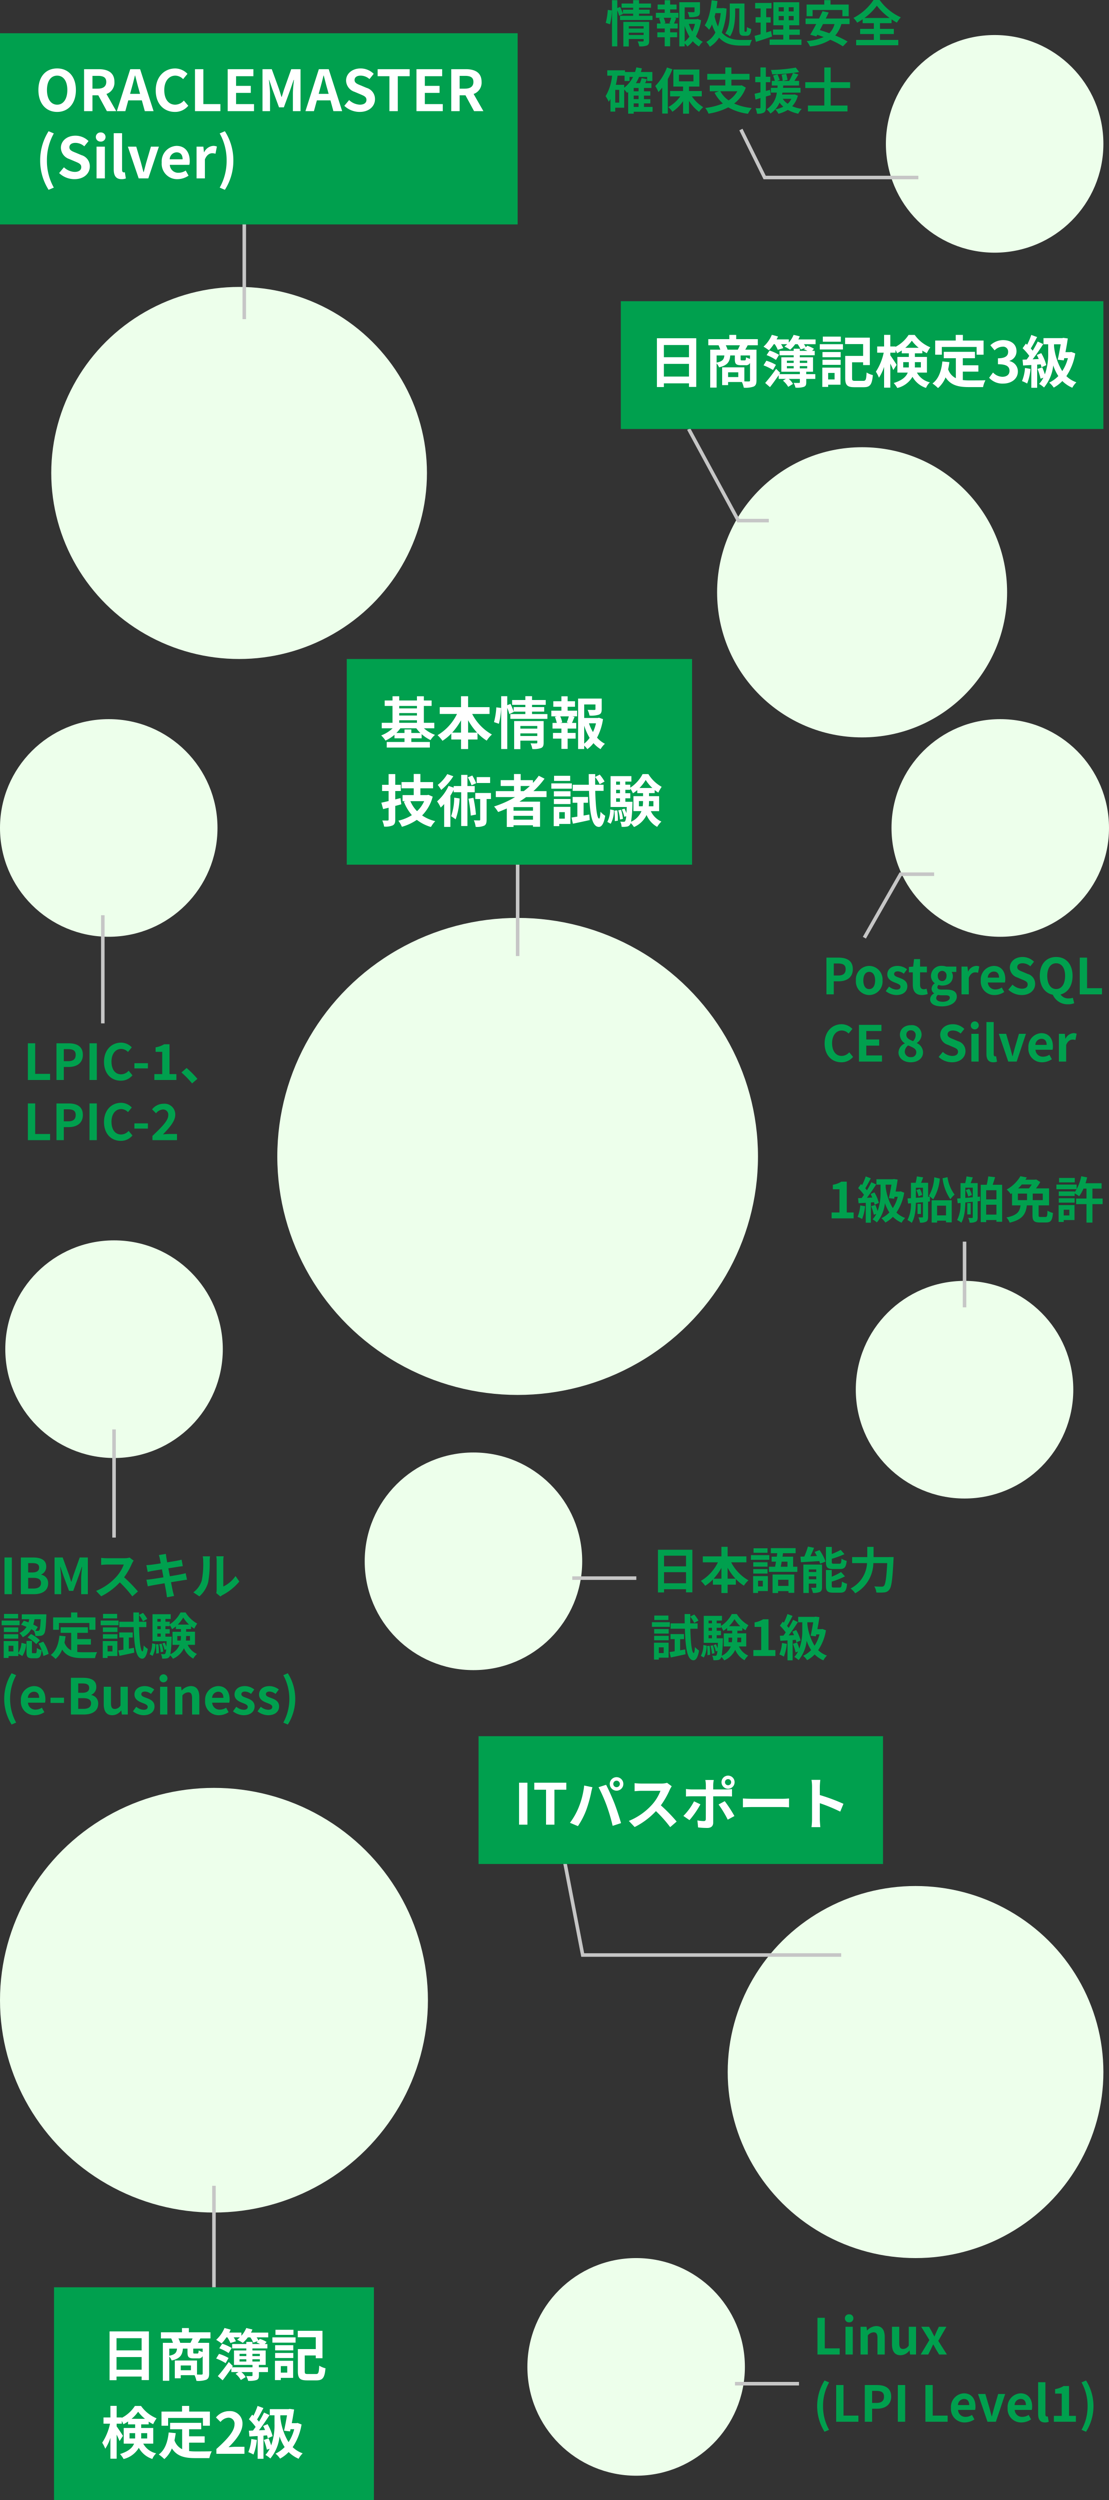
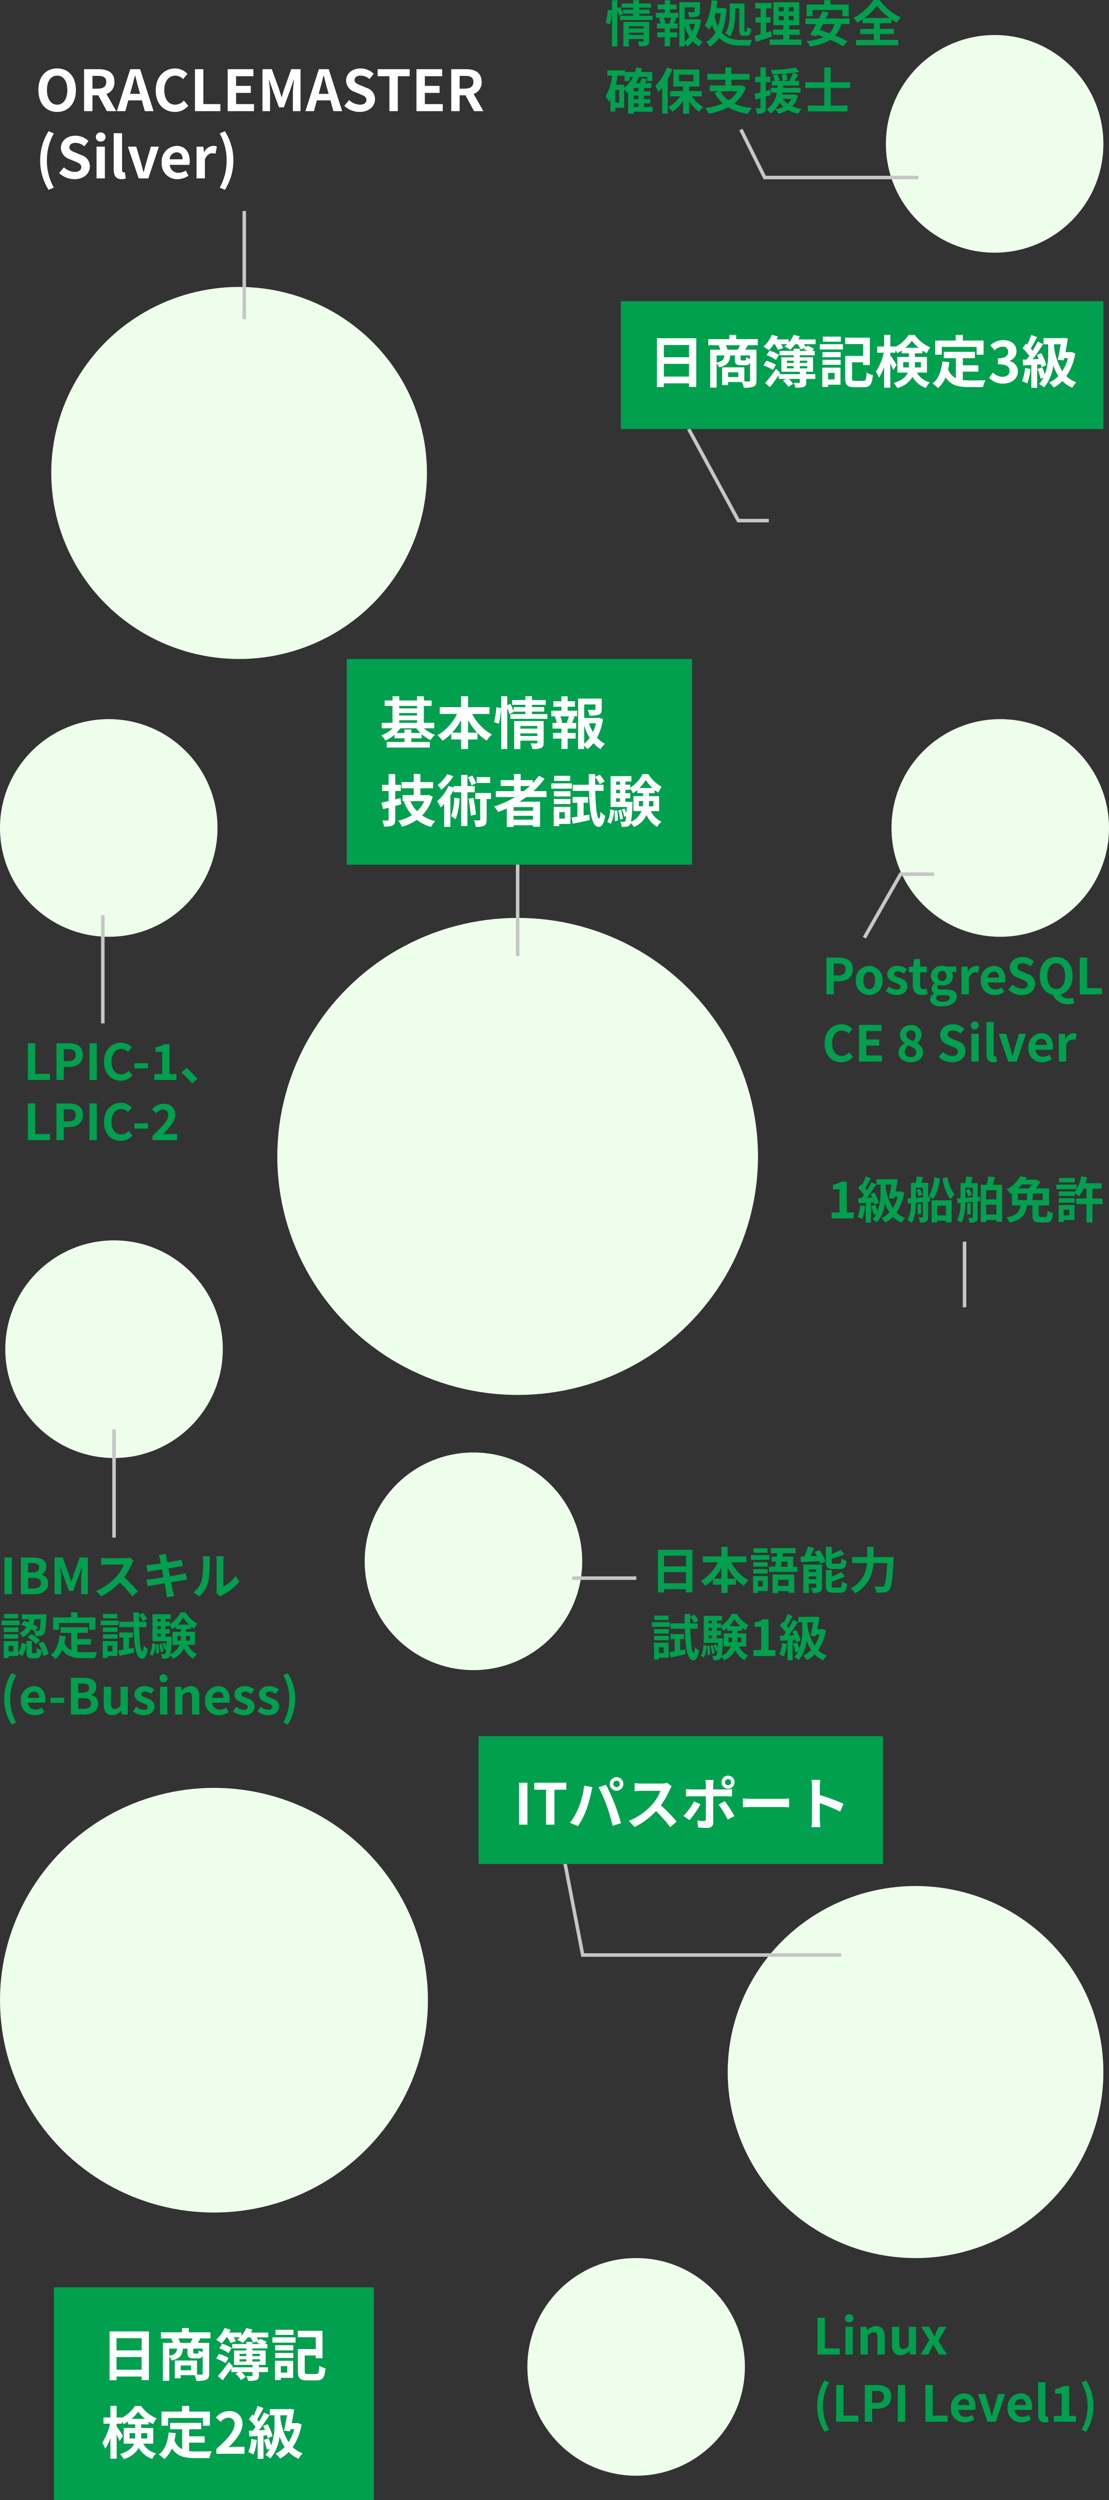
<svg xmlns="http://www.w3.org/2000/svg" width="313.585" height="706.453" viewBox="0 0 313.585 706.453">
  <rect x="0" y="0" width="313.585" height="706.453" fill="#333333" stroke="none" />
  <g id="img_sec03_07_sp" transform="translate(-41 -8236.508)">
    <g id="组_13505" data-name="组 13505" transform="translate(-258.244 2586.124)">
      <g id="组_13295" data-name="组 13295" transform="translate(549.743 5660.284)">
        <circle id="椭圆_174" data-name="椭圆 174" cx="30.75" cy="30.75" r="30.75" fill="#edffeb" />
      </g>
      <path id="路径_40005" data-name="路径 40005" d="M1.484-5.04A18.9,18.9,0,0,0,2.03-8.946L.854-9.1A18.307,18.307,0,0,1,.28-5.446ZM6.8-2.016V-2.66H10.99v.644ZM10.99-4.494v.658H6.8v-.658Zm1.568-1.218H5.264V1.232H6.8v-2.1H10.99v.462c0,.168-.07.224-.266.224S9.884-.168,9.31-.21A5.517,5.517,0,0,1,9.758,1.2,5.358,5.358,0,0,0,11.914.966c.5-.224.644-.616.644-1.344ZM9.688-7.434v-.6H12.7v-1.12H9.688v-.56h3.388v-1.19H9.688v-.952H8.036v.952H4.76v1.19H8.036v.56h-2.9V-8.05a16.7,16.7,0,0,0-.784-1.9l-.8.336v-2.24h-1.5V1.2h1.5V-8.974a11.705,11.705,0,0,1,.518,1.54l1.092-.532-.028-.07h2.9v.6H4.326v1.19H13.5v-1.19ZM18.732-5.25H16.7l.448-.126a5.983,5.983,0,0,0-.49-1.5h2.128a14.446,14.446,0,0,1-.5,1.5Zm-.238-3.99h1.82v-1.372h-1.82V-11.83h-1.54v1.218h-2V-9.24h2v.966H14.462v1.4h1.386l-.5.126a7.976,7.976,0,0,1,.462,1.5h-1.05v1.4h2.2v1.078H14.868v1.4h2.086V1.176h1.54V-1.372h1.974v-1.4H18.494V-3.85h2.128v-1.4h-1.05c.2-.42.406-.966.644-1.484l-.546-.14h1.162v-1.4H18.494Zm4.1,4.662A13.847,13.847,0,0,0,23.94-1.554,7.254,7.254,0,0,1,22.6-.126Zm2.912-.574a10.171,10.171,0,0,1-.742,2.17,10.535,10.535,0,0,1-.994-2.17Zm.742-1.386-.28.07H22.6V-9.814h2.786v1.148c0,.154-.07.2-.28.21s-.98,0-1.666-.028a5.711,5.711,0,0,1,.476,1.428,6.489,6.489,0,0,0,2.31-.238c.546-.224.7-.63.7-1.344V-11.27H21.084V1.2H22.6V.378a4.831,4.831,0,0,1,.77.868,7.729,7.729,0,0,0,1.526-1.5,7.356,7.356,0,0,0,1.75,1.484A5.758,5.758,0,0,1,27.72-.084,6.754,6.754,0,0,1,25.774-1.61a14.3,14.3,0,0,0,1.47-4.578ZM36.876-9.506h1.176v6.02c0,1.274.238,1.694,1.316,1.694h.756c.84,0,1.19-.49,1.3-1.918a4.162,4.162,0,0,1-1.218-.546c-.028,1.05-.07,1.316-.224,1.316H39.69c-.154,0-.182-.056-.182-.546v-7.42H35.35v2.59c0,1.708-.1,4.144-1.26,5.866a5.477,5.477,0,0,1,1.33.84c1.246-1.876,1.456-4.732,1.456-6.692ZM32.788-8.19a18.368,18.368,0,0,1-.77,3.78,12.8,12.8,0,0,1-.952-2.8c.084-.322.168-.644.238-.98Zm.658-1.442-.294.042H31.584c.112-.672.21-1.344.294-2.03l-1.652-.2c-.266,2.772-.84,5.46-1.96,7.084a10.462,10.462,0,0,1,1.246,1.246A9.6,9.6,0,0,0,30.324-5,12.694,12.694,0,0,0,31.29-2.73,6.383,6.383,0,0,1,28.714-.042a5.758,5.758,0,0,1,.994,1.358,7.978,7.978,0,0,0,2.618-2.59C33.95.518,36.078.98,38.472.98H41.02a6.076,6.076,0,0,1,.616-1.61C40.95-.6,39.13-.6,38.556-.6c-2.114-.014-4.018-.42-5.46-2.114A20.707,20.707,0,0,0,34.44-9.478ZM47.026-3.15c-.448.154-.91.294-1.372.434v-2.8h1.26V-7.042h-1.26V-9.506h1.5V-11.06h-4.62v1.554h1.54v2.464H42.658v1.526h1.414v3.29c-.644.182-1.218.336-1.708.462L42.742-.07c1.344-.434,3.024-.966,4.564-1.512Zm2.156-4.228h1.442v1.2H49.182Zm0-2.478h1.442V-8.68H49.182ZM53.41-8.68H52.024V-9.856H53.41Zm0,2.506H52.024v-1.2H53.41ZM52.178-.728v-1.33h2.968v-1.5H52.178v-1.2h2.814v-6.51H47.684v6.51h2.8v1.2h-2.9v1.5h2.9v1.33H46.62V.784h9V-.728Zm6.594-8.344H67.2v1.75h1.778v-3.29H63.84v-1.246H62.076v1.246h-5v3.29h1.694Zm6.2,3.976a5.554,5.554,0,0,1-1.47,2.59c-.924-.336-1.834-.644-2.688-.882.294-.546.6-1.12.9-1.708Zm4.256,0V-6.664H62.5c.294-.588.574-1.162.826-1.708l-1.75-.364c-.28.644-.616,1.358-.98,2.072H56.784V-5.1h3.01c-.6,1.134-1.19,2.2-1.694,3.01l1.736.476.266-.462c.588.2,1.19.42,1.806.644A14.675,14.675,0,0,1,57.092-.294a6.8,6.8,0,0,1,.952,1.512,13.669,13.669,0,0,0,5.74-1.876A24.044,24.044,0,0,1,67.34,1.19L68.67-.168a25.731,25.731,0,0,0-3.5-1.694A8.5,8.5,0,0,0,66.906-5.1Zm4.214-1.722a16.128,16.128,0,0,0,3.5-3.472,16.872,16.872,0,0,0,3.612,3.472Zm4.382,4.536h3.92V-3.738h-3.92v-1.61H81.1V-6.44a17.75,17.75,0,0,0,1.512.938A8.112,8.112,0,0,1,83.72-7a14.8,14.8,0,0,1-5.992-4.9H76.006a15.278,15.278,0,0,1-5.684,5.068,6.151,6.151,0,0,1,1.05,1.344,17.914,17.914,0,0,0,1.554-.966v1.106H76.09v1.61H72.212v1.456H76.09V-.616h-5v1.5H83.006v-1.5h-5.18ZM8.19,17.32H9.562v.994H8.19ZM5.5,12.07H3.136c.2-.84.364-1.708.49-2.59H5.6v1.512H7.014V9.844h.98A8.445,8.445,0,0,1,5.5,12.882ZM4.1,17.1H2.968V13.5H4.1ZM9.562,13.9H8.19v-.938H9.562Zm0,2.212H8.19v-.994H9.562Zm3.962,2.2H11.088V17.32h1.806v-1.2H11.088v-.994h1.806V13.9H11.088v-.938H13.2V11.594H11.41c.182-.35.364-.714.532-1.092L10.43,10.18a10.048,10.048,0,0,1-.49,1.414H8.806a11.416,11.416,0,0,0,.9-1.75h2.282v1.148h1.47V8.444H10.22c.1-.336.2-.672.28-1.022l-1.568-.28a12.7,12.7,0,0,1-.364,1.3H5.726V7.968H.714V9.48H2.072a13.872,13.872,0,0,1-1.834,5.8,8.49,8.49,0,0,1,.882,1.582,7.29,7.29,0,0,0,.5-.77V19.63H2.968V18.538H5.5V13.386a11.6,11.6,0,0,1,.812.952c.1-.07.21-.154.308-.238v6.118H8.19v-.546h5.334ZM17.584,7.17a14.764,14.764,0,0,1-3.3,5.236,11.129,11.129,0,0,1,.9,1.708,15.955,15.955,0,0,0,1.064-1.246V20.19h1.582V10.432a23.409,23.409,0,0,0,1.3-2.758Zm3.4,2.044h4.1V11.09h-4.1Zm6.454,6.118V13.82H23.828V12.56h2.926V7.744H19.4V12.56h2.744v1.26H18.48v1.512h2.87a10.057,10.057,0,0,1-3.374,3.024,6.875,6.875,0,0,1,1.148,1.33,11.227,11.227,0,0,0,3.024-3.01v3.542h1.68V16.606a11.56,11.56,0,0,0,2.842,3.108,7.088,7.088,0,0,1,1.176-1.33,10.536,10.536,0,0,1-3.206-3.052ZM37.492,13.89a7.481,7.481,0,0,1-2.464,2.576,7.5,7.5,0,0,1-2.352-2.576ZM38.724,12.2l-.294.056H35.812V10.628h5.124V8.976H35.812V7.156H34.09v1.82h-5.1v1.652h5.1v1.624h-4.4V13.89h2.59l-1.232.42A10.82,10.82,0,0,0,33.4,17.334a18.452,18.452,0,0,1-4.97,1.274,6.343,6.343,0,0,1,.91,1.61A18.673,18.673,0,0,0,34.93,18.44,14.924,14.924,0,0,0,40.5,20.246a8.552,8.552,0,0,1,1.064-1.624,16.228,16.228,0,0,1-4.97-1.26,9.9,9.9,0,0,0,3.29-4.508Zm8.008,1.288-1.176.308V11.328h1.26V9.788h-1.26V7.156H44.03V9.788H42.56v1.54h1.47V14.2c-.616.154-1.176.294-1.652.392l.252,1.638,1.4-.42v2.646c0,.182-.07.238-.238.238a11.041,11.041,0,0,1-1.148-.014,6.193,6.193,0,0,1,.42,1.54A3.575,3.575,0,0,0,45,19.91c.42-.266.56-.686.56-1.456v-3.08c.462-.126.924-.266,1.386-.406Zm6.034,2.534a4.5,4.5,0,0,1-1.036,1.4,5.12,5.12,0,0,1-1.4-1.4Zm.952-1.246-.266.042H50.134c.042-.182.07-.364.112-.546h5.11V12.924H50.414c.028-.224.042-.434.056-.658h4.48v-1.3H53.62c.364-.546.77-1.19,1.148-1.806l-1.54-.448c.63-.084,1.2-.168,1.736-.266L54.026,7.2a45.918,45.918,0,0,1-7.042.672,4.267,4.267,0,0,1,.35,1.232,55.3,55.3,0,0,0,5.894-.392,15.154,15.154,0,0,1-1.092,2.254h-1.75l1.3-.294a14.061,14.061,0,0,0-.378-1.694l-1.3.224a13.807,13.807,0,0,1,.308,1.764h-1.61l.784-.252c-.126-.42-.42-1.092-.63-1.61l-1.26.35a14.714,14.714,0,0,1,.5,1.512h-.868v1.3h1.652c-.028.21-.042.434-.056.658H46.97v1.344h1.68a6.5,6.5,0,0,1-2.884,4.718,4.631,4.631,0,0,1,1.078,1.2,7.148,7.148,0,0,0,2.59-3.08A5.845,5.845,0,0,0,50.5,18.244a8.583,8.583,0,0,1-2.282.77,5.552,5.552,0,0,1,.9,1.232,9.738,9.738,0,0,0,2.646-1.092,10.677,10.677,0,0,0,2.954,1.078,5.5,5.5,0,0,1,.98-1.358A10.782,10.782,0,0,1,53,18.118a6.937,6.937,0,0,0,1.61-2.982ZM69.384,12.98V11.328h-5.5V7.17H62.09v4.158H56.7V12.98h5.39v4.942H57.456v1.666H68.642V17.922h-4.76V12.98Z" transform="translate(470.244 5662.284)" fill="#00a04e" />
      <path id="路径_39994" data-name="路径 39994" d="M1111.978,8027.643l6.719,13.553h43.457" transform="translate(-603.231 -2340.65)" fill="none" stroke="#c6c6c6" stroke-width="1" />
    </g>
    <g id="组_13510" data-name="组 13510" transform="translate(-294.994 2675.617)">
      <g id="组_13292" data-name="组 13292" transform="translate(541.763 6093.837)">
        <ellipse id="椭圆_177" data-name="椭圆 177" cx="53.115" cy="52.568" rx="53.115" ry="52.568" fill="#edffeb" />
      </g>
      <path id="路径_39999" data-name="路径 39999" d="M495.429,6085.721l5.336,27.615h73.087" fill="none" stroke="#c6c6c6" stroke-width="1" />
      <rect id="矩形_1131" data-name="矩形 1131" width="114.37" height="36.117" transform="translate(471.309 6051.499)" fill="#00a04e" />
      <path id="路径_40013" data-name="路径 40013" d="M1.456,0H3.824V-11.856H1.456ZM9.088,0h2.368V-9.872h3.36v-1.984H5.76v1.984H9.088ZM28.1-11.5a.929.929,0,0,1,.928-.928.929.929,0,0,1,.928.928.925.925,0,0,1-.928.912A.925.925,0,0,1,28.1-11.5Zm-.992,0a1.922,1.922,0,0,0,1.92,1.9,1.922,1.922,0,0,0,1.92-1.9,1.926,1.926,0,0,0-1.92-1.92A1.926,1.926,0,0,0,27.1-11.5ZM18.352-4.976a19.277,19.277,0,0,1-2.5,4.448L18.1.416A22,22,0,0,0,20.464-4.16a37.252,37.252,0,0,0,1.36-4.816c.064-.352.24-1.136.384-1.6l-2.336-.48A23.054,23.054,0,0,1,18.352-4.976Zm7.9-.336A49.438,49.438,0,0,1,27.92.336l2.368-.768c-.448-1.584-1.3-4.144-1.856-5.584-.608-1.552-1.712-4.016-2.368-5.248l-2.128.688A44.821,44.821,0,0,1,26.256-5.312Zm18.368-5.536-1.312-.976a5.735,5.735,0,0,1-1.648.208H36.016a17.875,17.875,0,0,1-1.888-.112v2.272c.336-.016,1.216-.112,1.888-.112H41.44a12.4,12.4,0,0,1-2.384,3.92A17.936,17.936,0,0,1,32.5-1.056L34.144.672a21.076,21.076,0,0,0,6.016-4.5A36.486,36.486,0,0,1,44.192.7L46.016-.88a44.98,44.98,0,0,0-4.464-4.576,23.524,23.524,0,0,0,2.512-4.4A7.56,7.56,0,0,1,44.624-10.848ZM59.68-12a.874.874,0,0,1,.88-.864.86.86,0,0,1,.864.864.86.86,0,0,1-.864.864A.874.874,0,0,1,59.68-12ZM58.7-12a1.857,1.857,0,0,0,1.856,1.856A1.844,1.844,0,0,0,62.4-12a1.844,1.844,0,0,0-1.84-1.856A1.857,1.857,0,0,0,58.7-12ZM56.5-12.624H54.128a8.289,8.289,0,0,1,.144,1.392v1.28H50.208a12.182,12.182,0,0,1-1.552-.128v2.128c.448-.048,1.072-.064,1.552-.064h4.064V-8c0,.752,0,5.824-.016,6.416-.016.416-.176.576-.592.576A11.066,11.066,0,0,1,51.888-1.2L52.08.784a23.1,23.1,0,0,0,2.608.144c1.136,0,1.664-.576,1.664-1.5v-7.44H60.1c.432,0,1.056.016,1.568.048v-2.1a12.949,12.949,0,0,1-1.584.112H56.352v-1.28A12.97,12.97,0,0,1,56.5-12.624Zm-3.76,6.88-1.808-.848A16.673,16.673,0,0,1,47.92-2.464L49.648-1.28A25.112,25.112,0,0,0,52.736-5.744Zm6.88-.9L57.872-5.7a30.378,30.378,0,0,1,2.592,4.288l1.888-1.024A37.191,37.191,0,0,0,59.616-6.64Zm5.136-.768V-4.9c.592-.048,1.664-.08,2.576-.08H75.92c.672,0,1.488.064,1.872.08V-7.408c-.416.032-1.12.1-1.872.1H67.328C66.5-7.312,65.328-7.36,64.752-7.408ZM84.3-1.536A17.573,17.573,0,0,1,84.144.7h2.5c-.064-.656-.144-1.776-.144-2.24V-6.064A46.214,46.214,0,0,1,92.272-3.68l.912-2.208A52.257,52.257,0,0,0,86.5-8.368v-2.368a17.4,17.4,0,0,1,.144-1.92h-2.5a11.107,11.107,0,0,1,.16,1.92Z" transform="translate(481.309 6076.499)" fill="#fff" />
    </g>
    <g id="组_13508" data-name="组 13508" transform="translate(-485.006 2282.9)">
      <g id="组_13292-2" data-name="组 13292" transform="translate(540.5 6034.691)">
        <ellipse id="椭圆_177-2" data-name="椭圆 177" cx="53.115" cy="52.568" rx="53.115" ry="52.568" fill="#edffeb" />
      </g>
      <path id="路径_39997" data-name="路径 39997" d="M-18301.508,10351v30.561" transform="translate(18896.584 -4337.77)" fill="none" stroke="#c6c6c6" stroke-width="1" />
-       <rect id="矩形_1128" data-name="矩形 1128" width="146.37" height="54.025" transform="translate(526.006 5963)" fill="#00a04e" />
      <path id="路径_40004" data-name="路径 40004" d="M6.16.224c3.136,0,5.3-2.352,5.3-6.192s-2.16-6.1-5.3-6.1-5.3,2.24-5.3,6.1C.864-2.128,3.024.224,6.16.224Zm0-2.048c-1.76,0-2.88-1.616-2.88-4.144,0-2.544,1.12-4.064,2.88-4.064s2.88,1.52,2.88,4.064C9.04-3.44,7.92-1.824,6.16-1.824ZM13.776,0h2.368V-4.48h1.648L20.224,0h2.64L20.1-4.848a3.389,3.389,0,0,0,2.256-3.408c0-2.72-1.968-3.6-4.448-3.6H13.776Zm2.368-6.352V-9.968H17.68c1.52,0,2.368.432,2.368,1.712,0,1.264-.848,1.9-2.368,1.9Zm10.992.176c.352-1.232.7-2.576,1.008-3.872h.08c.336,1.28.656,2.64,1.024,3.872l.352,1.3H26.784ZM23.04,0h2.4l.832-3.04h3.84L30.944,0h2.48L29.616-11.856H26.832ZM39.456.224A4.792,4.792,0,0,0,43.232-1.52L41.984-2.992a3.266,3.266,0,0,1-2.448,1.168c-1.872,0-3.088-1.552-3.088-4.128,0-2.544,1.344-4.08,3.136-4.08a3.119,3.119,0,0,1,2.192.992l1.232-1.5a4.83,4.83,0,0,0-3.472-1.52c-2.992,0-5.5,2.288-5.5,6.192C34.032-1.92,36.464.224,39.456.224ZM45.136,0H52.32V-1.984H47.5v-9.872H45.136Zm9.248,0h7.44V-1.984H56.752V-5.152h4.16V-7.136h-4.16V-9.872h4.9v-1.984H54.384Zm9.84,0h2.128V-4.944c0-1.12-.192-2.768-.3-3.888h.064l.944,2.784L68.9-1.072h1.36L72.08-6.048l.96-2.784h.08c-.128,1.12-.3,2.768-.3,3.888V0h2.16V-11.856H72.352L70.384-6.3c-.256.736-.464,1.52-.72,2.272h-.08c-.24-.752-.464-1.536-.72-2.272l-2.016-5.552H64.224Zm16.24-6.176c.352-1.232.7-2.576,1.008-3.872h.08c.336,1.28.656,2.64,1.024,3.872l.352,1.3H80.112ZM76.368,0h2.4L79.6-3.04h3.84L84.272,0h2.48L82.944-11.856H80.16ZM91.68.224c2.736,0,4.352-1.648,4.352-3.584a3.271,3.271,0,0,0-2.384-3.216L92.1-7.232c-1.008-.4-1.84-.7-1.84-1.552,0-.784.656-1.248,1.7-1.248a3.777,3.777,0,0,1,2.512.976l1.2-1.488a5.254,5.254,0,0,0-3.712-1.52c-2.4,0-4.1,1.488-4.1,3.424a3.43,3.43,0,0,0,2.4,3.184l1.584.672c1.056.448,1.776.72,1.776,1.6,0,.832-.656,1.36-1.888,1.36A4.658,4.658,0,0,1,88.72-3.136L87.36-1.5A6.309,6.309,0,0,0,91.68.224ZM100.112,0h2.368V-9.872h3.36v-1.984H96.784v1.984h3.328Zm7.648,0h7.44V-1.984h-5.072V-5.152h4.16V-7.136h-4.16V-9.872h4.9v-1.984H107.76Zm9.84,0h2.368V-4.48h1.648L124.048,0h2.64L123.92-4.848a3.389,3.389,0,0,0,2.256-3.408c0-2.72-1.968-3.6-4.448-3.6H117.6Zm2.368-6.352V-9.968H121.5c1.52,0,2.368.432,2.368,1.712,0,1.264-.848,1.9-2.368,1.9ZM3.744,22.232l1.472-.624a15.394,15.394,0,0,1-1.952-7.664A15.42,15.42,0,0,1,5.216,6.3L3.744,5.672A15.321,15.321,0,0,0,1.36,13.944,15.335,15.335,0,0,0,3.744,22.232Zm7.3-3.008c2.736,0,4.352-1.648,4.352-3.584a3.271,3.271,0,0,0-2.384-3.216l-1.552-.656c-1.008-.4-1.84-.7-1.84-1.552,0-.784.656-1.248,1.7-1.248a3.777,3.777,0,0,1,2.512.976l1.2-1.488a5.254,5.254,0,0,0-3.712-1.52c-2.4,0-4.1,1.488-4.1,3.424a3.43,3.43,0,0,0,2.4,3.184l1.584.672c1.056.448,1.776.72,1.776,1.6,0,.832-.656,1.36-1.888,1.36A4.658,4.658,0,0,1,8.08,15.864L6.72,17.5A6.309,6.309,0,0,0,11.04,19.224ZM17.3,19h2.352V10.04H17.3ZM18.48,8.6a1.29,1.29,0,1,0,0-2.576,1.291,1.291,0,1,0,0,2.576Zm5.888,10.624a3.14,3.14,0,0,0,1.216-.208L25.3,17.272a1.325,1.325,0,0,1-.32.032c-.224,0-.464-.176-.464-.72V6.232H22.16V16.488C22.16,18.152,22.736,19.224,24.368,19.224ZM29.216,19h2.72l2.992-8.96H32.672L31.36,14.5c-.24.88-.48,1.808-.72,2.72h-.08c-.24-.912-.48-1.84-.72-2.72L28.528,10.04H26.16Zm10.976.224a5.641,5.641,0,0,0,3.12-.992l-.8-1.44a3.693,3.693,0,0,1-2.016.624,2.354,2.354,0,0,1-2.48-2.24h5.52a4.422,4.422,0,0,0,.112-1.088c0-2.464-1.28-4.272-3.744-4.272a4.391,4.391,0,0,0-4.176,4.7A4.35,4.35,0,0,0,40.192,19.224Zm-2.208-5.616a2.017,2.017,0,0,1,1.952-1.968c1.152,0,1.7.768,1.7,1.968ZM45.584,19h2.352V13.656c.5-1.3,1.344-1.76,2.048-1.76a2.993,2.993,0,0,1,.944.144l.4-2.032a2.535,2.535,0,0,0-1.056-.192,3.1,3.1,0,0,0-2.544,1.808H47.68L47.5,10.04h-1.92Zm8,3.232a15.211,15.211,0,0,0,2.4-8.288,15.2,15.2,0,0,0-2.4-8.272L52.128,6.3a15.42,15.42,0,0,1,1.952,7.648,15.394,15.394,0,0,1-1.952,7.664Z" transform="translate(536.006 5985.013)" fill="#fff" />
    </g>
    <g id="组_13513" data-name="组 13513" transform="translate(-340.618 2610.209)">
      <g id="组_13290" data-name="组 13290" transform="translate(460.029 5885.683)">
        <ellipse id="椭圆_175" data-name="椭圆 175" cx="67.959" cy="67.397" rx="67.959" ry="67.397" fill="#edffeb" />
      </g>
      <path id="路径_39644" data-name="路径 39644" d="M-18301.508,10351v30.561" transform="translate(18829.496 -4485.103)" fill="none" stroke="#c6c6c6" stroke-width="1" />
      <g id="组_13512" data-name="组 13512" transform="translate(11.794 -141.422)">
        <rect id="矩形_1037" data-name="矩形 1037" width="97.641" height="58.117" transform="translate(467.873 5953.941)" fill="#00a04e" />
        <path id="路径_40006" data-name="路径 40006" d="M8.944-3.152v-.992H7.008v.992H4.7A9.793,9.793,0,0,0,5.84-4.48h4.512A9.927,9.927,0,0,0,11.5-3.152ZM5.52-6.752h5.008v.72H5.52ZM10.528-10.8v.7H5.52v-.7ZM5.52-8.784h5.008v.7H5.52Zm9.92,4.3V-6.032H12.48V-10.8h2.192v-1.536H12.48v-1.2H10.528v1.2H5.52v-1.2h-1.9v1.2H1.408V-10.8H3.616v4.768H.576V-4.48H3.648A9.665,9.665,0,0,1,.416-2.464,7.537,7.537,0,0,1,1.632-1.008,10.574,10.574,0,0,0,4.176-2.64v.992H7.008v1.04H1.984V.96H14.176V-.608H8.944v-1.04h2.912V-2.832a10.293,10.293,0,0,0,2.512,1.68,6.921,6.921,0,0,1,1.264-1.472,9.4,9.4,0,0,1-3.12-1.856Zm9.552,1.232v-3.52a17.832,17.832,0,0,0,2.544,3.52Zm-4.512,0a18.644,18.644,0,0,0,2.512-3.488v3.488Zm10.576-5.28v-1.92H24.992v-3.088h-2v3.088H16.976v1.92h4.88a14.213,14.213,0,0,1-5.5,6A9.407,9.407,0,0,1,17.744-.944a13.588,13.588,0,0,0,2.5-2.048v1.68h2.752v2.7h2v-2.7h2.656V-3.136A13.09,13.09,0,0,0,30.256-.992,8.089,8.089,0,0,1,31.728-2.72a13.977,13.977,0,0,1-5.584-5.808ZM33.7-5.76a21.6,21.6,0,0,0,.624-4.464L32.976-10.4a20.923,20.923,0,0,1-.656,4.176ZM39.776-2.3V-3.04H44.56V-2.3ZM44.56-5.136v.752H39.776v-.752Zm1.792-1.392H38.016V1.408h1.76v-2.4H44.56v.528c0,.192-.08.256-.3.256-.208,0-.96.016-1.616-.032a6.306,6.306,0,0,1,.512,1.616A6.123,6.123,0,0,0,45.616,1.1c.576-.256.736-.7.736-1.536ZM43.072-8.5v-.688h3.44v-1.28h-3.44v-.64h3.872v-1.36H43.072v-1.088H41.184v1.088H37.44v1.36h3.744v.64H37.872V-9.2a19.087,19.087,0,0,0-.9-2.176l-.912.384v-2.56H34.352V1.376h1.712V-10.256a13.377,13.377,0,0,1,.592,1.76L37.9-9.1l-.032-.08h3.312V-8.5h-4.24v1.36h10.48V-8.5ZM53.408-6h-2.32l.512-.144a6.838,6.838,0,0,0-.56-1.712h2.432A16.509,16.509,0,0,1,52.9-6.144Zm-.272-4.56h2.08v-1.568h-2.08V-13.52h-1.76v1.392H49.088v1.568h2.288v1.1H48.528v1.6h1.584l-.576.144A9.116,9.116,0,0,1,50.064-6h-1.2v1.6h2.512v1.232H48.992v1.6h2.384V1.344h1.76V-1.568h2.256v-1.6H53.136V-4.4h2.432V-6h-1.2c.224-.48.464-1.1.736-1.7l-.624-.16h1.328v-1.6H53.136Zm4.688,5.328A15.825,15.825,0,0,0,59.36-1.776,8.29,8.29,0,0,1,57.824-.144Zm3.328-.656a11.625,11.625,0,0,1-.848,2.48,12.04,12.04,0,0,1-1.136-2.48ZM62-7.472l-.32.08H57.824v-3.824h3.184V-9.9c0,.176-.08.224-.32.24-.24,0-1.12,0-1.9-.032a6.527,6.527,0,0,1,.544,1.632,7.416,7.416,0,0,0,2.64-.272c.624-.256.8-.72.8-1.536V-12.88H56.1V1.376h1.728V.432a5.521,5.521,0,0,1,.88.992A8.833,8.833,0,0,0,60.448-.288a8.407,8.407,0,0,0,2,1.7A6.581,6.581,0,0,1,63.68-.1,7.719,7.719,0,0,1,61.456-1.84a16.343,16.343,0,0,0,1.68-5.232ZM5.872,15.248,4.4,15.616V13.248H5.968v-1.76H4.4V8.464H2.512v3.024H.672v1.76h1.84V16.08c-.768.192-1.456.336-2.048.464l.5,1.808,1.552-.384v3.3c0,.24-.08.32-.3.32-.208,0-.864,0-1.488-.016A7.359,7.359,0,0,1,1.248,23.3,5.364,5.364,0,0,0,3.68,22.96c.544-.3.72-.752.72-1.68V17.456c.576-.144,1.152-.3,1.712-.464Zm6.7.864a8.785,8.785,0,0,1-2.016,2.832,9.144,9.144,0,0,1-1.888-2.832ZM13.76,14.32l-.336.08H11.5V12.48h3.584V10.72H11.5V8.432H9.616V10.72H6.176v1.76h3.44V14.4H6.464v1.712H7.3l-.48.144a13.363,13.363,0,0,0,2.272,3.808,12.338,12.338,0,0,1-3.824,1.568A7.754,7.754,0,0,1,6.272,23.36,14.631,14.631,0,0,0,10.5,21.392a11.83,11.83,0,0,0,3.984,2.016A8.281,8.281,0,0,1,15.7,21.76a11.03,11.03,0,0,1-3.712-1.616,11.658,11.658,0,0,0,2.992-5.312ZM31.216,9.312H27.424v1.664h3.792ZM27.264,11.04a12.521,12.521,0,0,0-1.088-2.176l-1.264.528a13.183,13.183,0,0,1,1.056,2.24ZM19.1,8.464a11.21,11.21,0,0,1-2.688,3.056,10.152,10.152,0,0,1,.976,1.424,15.916,15.916,0,0,0,3.424-3.872Zm1.968,6.656a16.072,16.072,0,0,1-.88,5.248,13.747,13.747,0,0,1,1.28.88,20.069,20.069,0,0,0,1.12-5.9Zm5.792-1.536V11.84H24.8V8.688H23.04V11.84H20.912V12.3l-1.44-.5a13.062,13.062,0,0,1-3.248,4.368,10.011,10.011,0,0,1,1.024,1.76c.32-.3.656-.64.976-1.008v6.464h1.76V14.56a18.5,18.5,0,0,0,.928-1.632v.656H23.04v9.552H24.8V13.584Zm-1.76,1.84a34.761,34.761,0,0,1,.64,4.768l1.472-.288a38.212,38.212,0,0,0-.72-4.752Zm6.352-1.616H27.024v1.7h1.392V21.3c0,.208-.064.256-.272.256-.192,0-.864,0-1.52-.032a7.024,7.024,0,0,1,.512,1.856,5.263,5.263,0,0,0,2.4-.336c.56-.3.688-.816.688-1.712V15.5h1.232Zm8.4-1.984h2.608a21.849,21.849,0,0,1-1.728,1.456h-.88Zm3.488,6.992h-5.5V17.792h5.5Zm-5.5,2.528V20.256h5.5v1.088Zm9.328-6.384V13.28H43.456a23.4,23.4,0,0,0,3.152-3.52l-1.632-.832a19.484,19.484,0,0,1-1.648,2.032v-.784H39.856V8.448H37.968v1.728h-3.76v1.648h3.76V13.28H32.832v1.68h5.44a28.349,28.349,0,0,1-5.936,2.656,10.354,10.354,0,0,1,1.152,1.568c.816-.3,1.648-.656,2.448-1.008v5.232h1.9v-.48h5.5v.416h2v-7.1H39.52c.656-.416,1.264-.832,1.888-1.28Zm6.688-6.016H49.3v1.44h4.56Zm.464,2.144H48.528v1.5H54.32Zm-1.984,8.128v1.84H50.768v-1.84Zm1.584-1.5H49.2v5.456h1.568v-.624H53.92Zm-4.672-.784h4.7V15.5h-4.7Zm0-2.16h4.7V13.312h-4.7Zm8.4,5.408V16.56H58.9V14.928H54.544V16.56h1.344v3.92c-.608.1-1.168.192-1.648.256l.384,1.744c1.376-.288,3.12-.656,4.768-1.024l-.128-1.568ZM63.3,13.2V11.472H60.928q-.024-1.056,0-2.16a10.96,10.96,0,0,1,1.28,2.016l1.376-.768a11.279,11.279,0,0,0-1.376-1.952l-1.28.656v-.8H59.1c0,1.056.016,2.048.032,3.008H54.56V13.2h4.624c.192,6.368.784,10.144,2.768,10.192.592.016,1.392-.544,1.808-3.152A5.99,5.99,0,0,1,62.432,19.1c-.064,1.2-.192,1.936-.4,1.936-.608-.048-.976-3.264-1.088-7.84Zm2.016,9.3a7.615,7.615,0,0,0,.9-3.84l-1.056-.208a7.434,7.434,0,0,1-.8,3.52Zm1.04-3.712a18.939,18.939,0,0,1,.112,2.96l.864-.112a15.669,15.669,0,0,0-.16-2.928Zm1.088-.08a12.036,12.036,0,0,1,.5,2.592l.832-.176a13.178,13.178,0,0,0-.528-2.576Zm2.016-2.416V15.3h1.392v-1.44H69.456V12.9h1.392v-.368a8.788,8.788,0,0,1,.752,1.36,9.412,9.412,0,0,0,1.232-.912v.864h1.632V14.7h-2.72v4.224h2.272a5.649,5.649,0,0,1-2.944,3.008,39.3,39.3,0,0,0,.384-5.024c.016-.208.016-.624.016-.624ZM66.848,15.3h1.088v.992H66.848Zm1.088-2.4v.96H66.848V12.9Zm0-2.32v.88H66.848v-.88Zm5.52,1.808a11.954,11.954,0,0,0,1.76-2.272,11.357,11.357,0,0,0,1.872,2.272Zm3.936,3.7v1.472H76.08a14.031,14.031,0,0,0,.064-1.408V16.08Zm-4.1,1.472V16.08h1.168v.048a8.637,8.637,0,0,1-.1,1.424Zm5.712,1.376V14.7H76.144V13.84h1.6v-.88a7.27,7.27,0,0,0,1.04.736,11.08,11.08,0,0,1,.944-1.632,10.331,10.331,0,0,1-3.76-3.6H74.336a10.214,10.214,0,0,1-3.488,3.84v-.848H69.456v-.88h1.712V9.04H65.28v8.72h4.576c-.032.688-.064,1.28-.1,1.76a9.237,9.237,0,0,0-.544-1.3l-.752.256a9.376,9.376,0,0,1,.72,2.064l.512-.192a3.722,3.722,0,0,1-.272,1.392.478.478,0,0,1-.432.208,9.064,9.064,0,0,1-.976-.064A3.655,3.655,0,0,1,68.4,23.36a6.227,6.227,0,0,0,1.408-.048,1.27,1.27,0,0,0,.96-.56,1.3,1.3,0,0,0,.208-.448,6.367,6.367,0,0,1,.928,1.12,7.027,7.027,0,0,0,3.552-3.408,6.934,6.934,0,0,0,2.992,3.36,7.4,7.4,0,0,1,1.2-1.5,6.021,6.021,0,0,1-2.992-2.944Z" transform="translate(477.193 5978)" fill="#fff" />
      </g>
    </g>
    <g id="组_13511" data-name="组 13511" transform="translate(-266.359 3105.838)">
      <g id="组_13291" data-name="组 13291" transform="translate(307.359 5635.885)">
        <ellipse id="椭圆_176" data-name="椭圆 176" cx="60.5" cy="60" rx="60.5" ry="60" fill="#edffeb" />
      </g>
-       <path id="路径_39998" data-name="路径 39998" d="M-18301.508,10351v28.676" transform="translate(18669.367 -4602.67)" fill="none" stroke="#c6c6c6" stroke-width="1" />
      <rect id="矩形_1129" data-name="矩形 1129" width="90.457" height="60.117" transform="translate(322.63 5777.005)" fill="#00a04e" />
      <path id="路径_40014" data-name="路径 40014" d="M4.448-1.76V-5.344h7.1V-1.76Zm7.1-8.912v3.44h-7.1v-3.44ZM2.48-12.592V1.2H4.448V.16h7.1V1.168H13.6v-13.76ZM22.464-9.36a7.637,7.637,0,0,0-.512-1.248h4c-.176.416-.4.864-.592,1.248ZM28.8-6.768a4.653,4.653,0,0,1-1.12-.448c-.048.768-.112.88-.384.88h-.832c-.272,0-.32-.048-.32-.384V-7.728H28.8Zm-9.44-.96h2.192c-.112,1.1-.48,1.68-2.192,2.016Zm6.128,6.112h-2.88V-2.96h2.88Zm5.52-8.992v-1.728H24.9v-1.2H22.96v1.2H17.008v1.728h2.9a10.664,10.664,0,0,1,.5,1.248H17.552V1.36H19.36V-5.488a3.858,3.858,0,0,1,.688,1.12c2.432-.56,3.024-1.584,3.168-3.36h1.3V-6.7c0,1.3.288,1.728,1.712,1.728h1.3a1.231,1.231,0,0,0,1.28-.64V-.7c0,.24-.08.32-.352.32-.192,0-.688,0-1.248-.016V-4.368H20.928V.656h1.68v-.88h3.9a7.69,7.69,0,0,1,.544,1.616,7.124,7.124,0,0,0,2.768-.32c.624-.3.816-.816.816-1.76V-9.36H27.456c.208-.352.448-.784.7-1.248Zm1.616,5.68A14.34,14.34,0,0,1,35.3-3.616l.832-1.456a12.152,12.152,0,0,0-2.7-1.168ZM37.008-7.9A13.391,13.391,0,0,0,34.336-9.12l-.832,1.3a12.636,12.636,0,0,1,2.64,1.36Zm7.968,1.648v.64h-2.1v-.64Zm0,2.176h-2.1v-.64h2.1Zm-5.744-.64h1.92v.64h-1.92Zm0-1.536h1.92v.64h-1.92Zm8.112-4.656v-1.344h-4.88a8.837,8.837,0,0,0,.416-.88l-1.744-.416A7.754,7.754,0,0,1,39.76-11.36v-.9H36.32c.144-.272.288-.56.4-.832l-1.744-.464a9.366,9.366,0,0,1-2.352,3.344A17.077,17.077,0,0,1,34.16-9.184a12.271,12.271,0,0,0,1.36-1.728h.272a8,8,0,0,1,.864,1.6l1.552-.48a7.487,7.487,0,0,0-.624-1.12h1.744a6.145,6.145,0,0,1-.8.672,9.918,9.918,0,0,1,1.616.9,9.857,9.857,0,0,0,1.44-1.568h.688a7.9,7.9,0,0,1,.864,1.5L44.4-9.856l-.352.384a8.741,8.741,0,0,1,.992.448H42.88v-.608H41.152v.608h-4v1.248h4V-7.2H37.664v4.08H42.9v.672H37.1l.24-.352L36.192-3.952a43.1,43.1,0,0,1-3.1,4l1.36,1.184c.8-1.024,1.664-2.224,2.464-3.392V-1.1h2.032l-.832.5A6.054,6.054,0,0,1,39.6,1.152L40.96.32A4.9,4.9,0,0,0,39.744-1.1H42.9v.912c0,.176-.064.224-.272.224-.192,0-.88.016-1.5-.016a5.894,5.894,0,0,1,.544,1.36,7.018,7.018,0,0,0,2.3-.208c.576-.224.736-.544.736-1.312V-1.1h2.56V-2.448H44.7V-3.12h1.92V-7.2H42.88v-.576H47.1V-9.024h-.736l.528-.592a9.506,9.506,0,0,0-1.9-.864l-.4.432a7.884,7.884,0,0,0-.528-.864Zm7.136-2.144H49.392v1.44H54.48ZM52.72-2.784v1.84H50.9v-1.84Zm1.664-1.5H49.248V1.168H50.9V.544h3.488ZM49.3-5.072h5.136V-6.5H49.3Zm0-2.16h5.136V-8.688H49.3Zm-.768-2.176h6.544v-1.5H48.528ZM58.544-.544c-.752,0-.88-.112-.88-.784V-5.792h3.12v.784h1.9v-7.744H55.7v1.808h5.088V-7.6H55.728v6.272c0,2.048.624,2.576,2.608,2.576h2.64c1.808,0,2.32-.768,2.56-3.424a5.7,5.7,0,0,1-1.76-.736c-.112,2-.224,2.368-.944,2.368ZM8.128,17.664v-1.5H9.712v.96c0,.176,0,.368-.016.544Zm4.992-1.5v1.5H11.408c.016-.16.016-.336.016-.5V16.16ZM8.7,12.112A10.224,10.224,0,0,0,10.56,10.1,10.831,10.831,0,0,0,12.5,12.112Zm6.128,7.008V14.7H11.424V13.68h2.112V12.9a12.9,12.9,0,0,0,1.264.736,10.791,10.791,0,0,1,.976-1.664,10.124,10.124,0,0,1-4.4-3.5H9.648A9.915,9.915,0,0,1,5.936,11.84v-.112H4.48V8.448H2.72v3.28H.768v1.76h1.84A15.8,15.8,0,0,1,.4,18.864a9.4,9.4,0,0,1,.864,1.7A12.8,12.8,0,0,0,2.72,17.488v5.888H4.48v-6.8c.336.672.656,1.36.832,1.824l.96-1.472c-.24-.4-1.36-2.112-1.792-2.672v-.768H5.936V12.72a7.15,7.15,0,0,1,.464.928,10.141,10.141,0,0,0,1.312-.784v.816h2V14.7H6.48V19.12H9.408C8.96,20.256,7.888,21.3,5.44,22.064a7.288,7.288,0,0,1,1.008,1.408,6.834,6.834,0,0,0,4.3-3.168,6.77,6.77,0,0,0,3.824,3.152,4.524,4.524,0,0,1,1.088-1.584A5.575,5.575,0,0,1,12,19.12Zm4.208-7.248h9.84v2.192h1.968v-4H24.992v-1.6H22.976v1.6H17.168v4H19.04Zm5.936,6.976h4.4V17.056h-4.4v-2H28.4V13.248H19.6v1.808h3.408V20.7a4.307,4.307,0,0,1-2.176-2.512c.144-.64.256-1.312.352-2.032L19.2,15.968c-.288,2.736-1.072,4.944-2.8,6.224a11.651,11.651,0,0,1,1.568,1.3A8.019,8.019,0,0,0,20.1,20.464c1.472,2.272,3.664,2.752,6.608,2.752h4a7.115,7.115,0,0,1,.672-1.936c-1.072.048-3.712.048-4.576.048a16.533,16.533,0,0,1-1.824-.1ZM32.688,22h7.936V20.016h-2.56c-.56,0-1.344.064-1.936.128,2.16-2.112,3.936-4.416,3.936-6.56a3.473,3.473,0,0,0-3.728-3.648,4.753,4.753,0,0,0-3.76,1.792l1.28,1.28a3.1,3.1,0,0,1,2.176-1.216,1.691,1.691,0,0,1,1.776,1.92c0,1.824-1.9,4.048-5.12,6.928Zm9.872-4.192a11.633,11.633,0,0,1-.848,3.712,9.4,9.4,0,0,1,1.456.688,14.793,14.793,0,0,0,.96-4.128Zm4.448-1.024a7.87,7.87,0,0,1,.208.832l1.36-.608a13.082,13.082,0,0,0-1.424-3.392l-1.248.528a10.668,10.668,0,0,1,.544,1.136l-1.728.08c1.008-1.3,2.112-2.912,2.992-4.3l-1.552-.72a29.016,29.016,0,0,1-1.424,2.592c-.16-.192-.336-.416-.544-.64.576-.9,1.216-2.128,1.792-3.216l-1.648-.608a20.283,20.283,0,0,1-1.168,2.784c-.128-.112-.256-.224-.368-.32l-.912,1.3A15.7,15.7,0,0,1,43.776,14.4c-.256.368-.5.7-.736,1.024l-1.168.048.16,1.648c.688-.048,1.488-.1,2.32-.144v6.432H46V16.864Zm3.76-5.664h1.888c-.224,1.344-.528,3.008-.832,4.352l1.7.192.128-.624h1.04a11.985,11.985,0,0,1-1.6,3.664,16.956,16.956,0,0,1-2.32-6.944Zm4.864,2.16-.32.064H54c.256-1.328.5-2.7.656-3.872L53.392,9.3l-.288.08H47.792V11.12H49.12V13.5a16.907,16.907,0,0,1-.944,6.128,16.294,16.294,0,0,0-.736-1.984L46.1,18.08a17.463,17.463,0,0,1,.864,2.768l.8-.288a8.052,8.052,0,0,1-1.216,1.76,6.889,6.889,0,0,1,1.392,1.008,11.616,11.616,0,0,0,2.608-6.24,13.409,13.409,0,0,0,1.44,3.008,9.194,9.194,0,0,1-2.576,1.856,6.3,6.3,0,0,1,1.28,1.408A9.92,9.92,0,0,0,53.12,21.5a9.012,9.012,0,0,0,2.816,1.9,6.132,6.132,0,0,1,1.152-1.536,7.833,7.833,0,0,1-2.832-1.744,16.084,16.084,0,0,0,2.512-6.416Z" transform="translate(335.859 5802.063)" fill="#fff" />
    </g>
    <g id="组_13514" data-name="组 13514" transform="translate(-359.323 2637.437)">
      <g id="组_13293" data-name="组 13293" transform="translate(603.095 5725.444)">
-         <circle id="椭圆_178" data-name="椭圆 178" cx="41" cy="41" r="41" fill="#edffeb" />
-       </g>
+         </g>
      <path id="路径_39645" data-name="路径 39645" d="M-18179.361,10465.828h-8.619l-14.039-25.884" transform="translate(18797.076 -4719.644)" fill="none" stroke="#c6c6c6" stroke-width="1" />
      <g id="组_13509" data-name="组 13509" transform="translate(-70.377 -43.51)">
        <rect id="矩形_1039" data-name="矩形 1039" width="136.457" height="36.117" transform="translate(646.243 5727.692)" fill="#00a04e" />
        <path id="路径_40007" data-name="路径 40007" d="M4.448-1.76V-5.344h7.1V-1.76Zm7.1-8.912v3.44h-7.1v-3.44ZM2.48-12.592V1.2H4.448V.16h7.1V1.168H13.6v-13.76ZM22.464-9.36a7.637,7.637,0,0,0-.512-1.248h4c-.176.416-.4.864-.592,1.248ZM28.8-6.768a4.653,4.653,0,0,1-1.12-.448c-.048.768-.112.88-.384.88h-.832c-.272,0-.32-.048-.32-.384V-7.728H28.8Zm-9.44-.96h2.192c-.112,1.1-.48,1.68-2.192,2.016Zm6.128,6.112h-2.88V-2.96h2.88Zm5.52-8.992v-1.728H24.9v-1.2H22.96v1.2H17.008v1.728h2.9a10.664,10.664,0,0,1,.5,1.248H17.552V1.36H19.36V-5.488a3.858,3.858,0,0,1,.688,1.12c2.432-.56,3.024-1.584,3.168-3.36h1.3V-6.7c0,1.3.288,1.728,1.712,1.728h1.3a1.231,1.231,0,0,0,1.28-.64V-.7c0,.24-.08.32-.352.32-.192,0-.688,0-1.248-.016V-4.368H20.928V.656h1.68v-.88h3.9a7.69,7.69,0,0,1,.544,1.616,7.124,7.124,0,0,0,2.768-.32c.624-.3.816-.816.816-1.76V-9.36H27.456c.208-.352.448-.784.7-1.248Zm1.616,5.68A14.34,14.34,0,0,1,35.3-3.616l.832-1.456a12.152,12.152,0,0,0-2.7-1.168ZM37.008-7.9A13.391,13.391,0,0,0,34.336-9.12l-.832,1.3a12.636,12.636,0,0,1,2.64,1.36Zm7.968,1.648v.64h-2.1v-.64Zm0,2.176h-2.1v-.64h2.1Zm-5.744-.64h1.92v.64h-1.92Zm0-1.536h1.92v.64h-1.92Zm8.112-4.656v-1.344h-4.88a8.837,8.837,0,0,0,.416-.88l-1.744-.416A7.754,7.754,0,0,1,39.76-11.36v-.9H36.32c.144-.272.288-.56.4-.832l-1.744-.464a9.366,9.366,0,0,1-2.352,3.344A17.077,17.077,0,0,1,34.16-9.184a12.271,12.271,0,0,0,1.36-1.728h.272a8,8,0,0,1,.864,1.6l1.552-.48a7.487,7.487,0,0,0-.624-1.12h1.744a6.145,6.145,0,0,1-.8.672,9.918,9.918,0,0,1,1.616.9,9.857,9.857,0,0,0,1.44-1.568h.688a7.9,7.9,0,0,1,.864,1.5L44.4-9.856l-.352.384a8.741,8.741,0,0,1,.992.448H42.88v-.608H41.152v.608h-4v1.248h4V-7.2H37.664v4.08H42.9v.672H37.1l.24-.352L36.192-3.952a43.1,43.1,0,0,1-3.1,4l1.36,1.184c.8-1.024,1.664-2.224,2.464-3.392V-1.1h2.032l-.832.5A6.054,6.054,0,0,1,39.6,1.152L40.96.32A4.9,4.9,0,0,0,39.744-1.1H42.9v.912c0,.176-.064.224-.272.224-.192,0-.88.016-1.5-.016a5.894,5.894,0,0,1,.544,1.36,7.018,7.018,0,0,0,2.3-.208c.576-.224.736-.544.736-1.312V-1.1h2.56V-2.448H44.7V-3.12h1.92V-7.2H42.88v-.576H47.1V-9.024h-.736l.528-.592a9.506,9.506,0,0,0-1.9-.864l-.4.432a7.884,7.884,0,0,0-.528-.864Zm7.136-2.144H49.392v1.44H54.48ZM52.72-2.784v1.84H50.9v-1.84Zm1.664-1.5H49.248V1.168H50.9V.544h3.488ZM49.3-5.072h5.136V-6.5H49.3Zm0-2.16h5.136V-8.688H49.3Zm-.768-2.176h6.544v-1.5H48.528ZM58.544-.544c-.752,0-.88-.112-.88-.784V-5.792h3.12v.784h1.9v-7.744H55.7v1.808h5.088V-7.6H55.728v6.272c0,2.048.624,2.576,2.608,2.576h2.64c1.808,0,2.32-.768,2.56-3.424a5.7,5.7,0,0,1-1.76-.736c-.112,2-.224,2.368-.944,2.368ZM72.128-4.336v-1.5h1.584v.96c0,.176,0,.368-.016.544Zm4.992-1.5v1.5H75.408c.016-.16.016-.336.016-.5V-5.84ZM72.7-9.888A10.223,10.223,0,0,0,74.56-11.9,10.831,10.831,0,0,0,76.5-9.888ZM78.832-2.88V-7.3H75.424V-8.32h2.112V-9.1a12.9,12.9,0,0,0,1.264.736,10.791,10.791,0,0,1,.976-1.664,10.124,10.124,0,0,1-4.4-3.5H73.648a9.915,9.915,0,0,1-3.712,3.376v-.112H68.48v-3.28H66.72v3.28H64.768v1.76h1.84A15.8,15.8,0,0,1,64.4-3.136a9.4,9.4,0,0,1,.864,1.7A12.8,12.8,0,0,0,66.72-4.512V1.376h1.76v-6.8c.336.672.656,1.36.832,1.824l.96-1.472c-.24-.4-1.36-2.112-1.792-2.672v-.768h1.456V-9.28a7.15,7.15,0,0,1,.464.928,10.141,10.141,0,0,0,1.312-.784v.816h2V-7.3H70.48V-2.88h2.928C72.96-1.744,71.888-.7,69.44.064a7.288,7.288,0,0,1,1.008,1.408,6.834,6.834,0,0,0,4.3-3.168,6.77,6.77,0,0,0,3.824,3.152A4.524,4.524,0,0,1,79.664-.128,5.575,5.575,0,0,1,76-2.88Zm4.208-7.248h9.84v2.192h1.968v-4H88.992v-1.6H86.976v1.6H81.168v4H83.04Zm5.936,6.976h4.4V-4.944h-4.4v-2H92.4V-8.752H83.6v1.808h3.408V-1.3a4.307,4.307,0,0,1-2.176-2.512c.144-.64.256-1.312.352-2.032L83.2-6.032C82.912-3.3,82.128-1.088,80.4.192a11.651,11.651,0,0,1,1.568,1.3A8.019,8.019,0,0,0,84.1-1.536C85.568.736,87.76,1.216,90.7,1.216h4A7.115,7.115,0,0,1,95.376-.72c-1.072.048-3.712.048-4.576.048a16.533,16.533,0,0,1-1.824-.1ZM100.384.224c2.256,0,4.16-1.264,4.16-3.44a2.961,2.961,0,0,0-2.352-2.912v-.08a2.81,2.81,0,0,0,1.968-2.7c0-2.016-1.552-3.152-3.84-3.152a5.253,5.253,0,0,0-3.552,1.456l1.2,1.44a3.218,3.218,0,0,1,2.24-1.04,1.4,1.4,0,0,1,1.584,1.472c0,1.056-.7,1.808-2.88,1.808v1.68c2.576,0,3.264.736,3.264,1.888,0,1.072-.816,1.664-2.016,1.664a3.761,3.761,0,0,1-2.64-1.216l-1.1,1.488A5.033,5.033,0,0,0,100.384.224Zm6.176-4.416a11.633,11.633,0,0,1-.848,3.712,9.4,9.4,0,0,1,1.456.688,14.793,14.793,0,0,0,.96-4.128Zm4.448-1.024a7.869,7.869,0,0,1,.208.832l1.36-.608a13.082,13.082,0,0,0-1.424-3.392l-1.248.528a10.671,10.671,0,0,1,.544,1.136l-1.728.08c1.008-1.3,2.112-2.912,2.992-4.3l-1.552-.72a29.015,29.015,0,0,1-1.424,2.592c-.16-.192-.336-.416-.544-.64.576-.9,1.216-2.128,1.792-3.216l-1.648-.608a20.284,20.284,0,0,1-1.168,2.784c-.128-.112-.256-.224-.368-.32l-.912,1.3A15.7,15.7,0,0,1,107.776-7.6c-.256.368-.5.7-.736,1.024l-1.168.048.16,1.648c.688-.048,1.488-.1,2.32-.144V1.408H110V-5.136Zm3.76-5.664h1.888c-.224,1.344-.528,3.008-.832,4.352l1.7.192.128-.624h1.04a11.985,11.985,0,0,1-1.6,3.664,16.956,16.956,0,0,1-2.32-6.944Zm4.864,2.16-.32.064H118c.256-1.328.5-2.7.656-3.872l-1.264-.176-.288.08h-5.312v1.744h1.328V-8.5a16.907,16.907,0,0,1-.944,6.128,16.294,16.294,0,0,0-.736-1.984L110.1-3.92a17.463,17.463,0,0,1,.864,2.768l.8-.288A8.052,8.052,0,0,1,110.544.32a6.889,6.889,0,0,1,1.392,1.008,11.616,11.616,0,0,0,2.608-6.24,13.409,13.409,0,0,0,1.44,3.008,9.194,9.194,0,0,1-2.576,1.856,6.3,6.3,0,0,1,1.28,1.408A9.92,9.92,0,0,0,117.12-.5a9.012,9.012,0,0,0,2.816,1.9,6.132,6.132,0,0,1,1.152-1.536,7.833,7.833,0,0,1-2.832-1.744,16.084,16.084,0,0,0,2.512-6.416Z" transform="translate(653.972 5750.75)" fill="#fff" />
      </g>
    </g>
    <g id="组_13499" data-name="组 13499" transform="translate(-88.121 2394.017)">
      <g id="组_13299" data-name="组 13299" transform="translate(381.206 6045.704)">
        <circle id="椭圆_174-2" data-name="椭圆 174" cx="30.75" cy="30.75" r="30.75" fill="#edffeb" />
      </g>
      <path id="路径_39653" data-name="路径 39653" d="M-18101.236,10353.851c2.93-5.18,10.238-17.947,10.238-17.947h9.484" transform="translate(18474.771 -4246.382)" fill="none" stroke="#c6c6c6" stroke-width="1" />
      <path id="路径_40008" data-name="路径 40008" d="M1.274,0H3.346V-3.682H4.732c2.226,0,4-1.064,4-3.43,0-2.45-1.764-3.262-4.06-3.262h-3.4ZM3.346-5.32v-3.4H4.522c1.428,0,2.184.406,2.184,1.61S6.02-5.32,4.592-5.32ZM13.37.2A3.825,3.825,0,0,0,17.136-3.92,3.825,3.825,0,0,0,13.37-8.036,3.825,3.825,0,0,0,9.6-3.92,3.825,3.825,0,0,0,13.37.2Zm0-1.68c-1.064,0-1.666-.952-1.666-2.436s.6-2.436,1.666-2.436,1.666.966,1.666,2.436S14.434-1.484,13.37-1.484ZM21.028.2C23.072.2,24.15-.91,24.15-2.282c0-1.456-1.148-1.974-2.184-2.366-.826-.308-1.554-.518-1.554-1.092,0-.448.336-.756,1.05-.756a2.918,2.918,0,0,1,1.68.672l.924-1.246a4.346,4.346,0,0,0-2.66-.966c-1.792,0-2.926.994-2.926,2.394,0,1.316,1.106,1.918,2.1,2.3.826.322,1.638.588,1.638,1.176,0,.49-.35.826-1.134.826a3.4,3.4,0,0,1-2.1-.854L18.046-.91A4.973,4.973,0,0,0,21.028.2Zm7.238,0A5.067,5.067,0,0,0,29.918-.1l-.336-1.5a2.291,2.291,0,0,1-.77.168c-.7,0-1.064-.42-1.064-1.316V-6.216H29.68V-7.84H27.748V-9.954H26.04L25.8-7.84l-1.218.1v1.526H25.69v3.472C25.69-.994,26.4.2,28.266.2Zm5.6,3.206c2.618,0,4.27-1.2,4.27-2.786,0-1.372-1.036-1.96-2.926-1.96H33.88c-.924,0-1.232-.224-1.232-.644a.8.8,0,0,1,.336-.672,3.339,3.339,0,0,0,1.008.182c1.68,0,3.024-.9,3.024-2.66a2.07,2.07,0,0,0-.35-1.19H38V-7.84H35.168a3.688,3.688,0,0,0-1.176-.2,2.887,2.887,0,0,0-3.164,2.828,2.568,2.568,0,0,0,1.05,2.058v.056A1.922,1.922,0,0,0,31-1.624,1.486,1.486,0,0,0,31.71-.308v.07a1.9,1.9,0,0,0-1.12,1.624C30.59,2.772,32.018,3.4,33.866,3.4Zm.126-7.154c-.686,0-1.232-.518-1.232-1.456a1.259,1.259,0,0,1,1.232-1.428,1.259,1.259,0,0,1,1.232,1.428C35.224-4.27,34.678-3.752,33.992-3.752ZM34.174,2.1c-1.134,0-1.862-.378-1.862-1.036a1.157,1.157,0,0,1,.5-.91,4.425,4.425,0,0,0,1.092.112h.952c.84,0,1.3.14,1.3.7C36.162,1.582,35.35,2.1,34.174,2.1ZM39.466,0h2.058V-4.676c.434-1.134,1.176-1.54,1.792-1.54a2.619,2.619,0,0,1,.826.126l.35-1.778a2.218,2.218,0,0,0-.924-.168,2.716,2.716,0,0,0-2.226,1.582H41.3L41.146-7.84h-1.68Zm9.352.2a4.936,4.936,0,0,0,2.73-.868l-.7-1.26a3.231,3.231,0,0,1-1.764.546,2.06,2.06,0,0,1-2.17-1.96h4.83a3.869,3.869,0,0,0,.1-.952c0-2.156-1.12-3.738-3.276-3.738A3.842,3.842,0,0,0,44.912-3.92,3.806,3.806,0,0,0,48.818.2ZM46.886-4.718A1.764,1.764,0,0,1,48.594-6.44c1.008,0,1.484.672,1.484,1.722ZM56.476.2c2.394,0,3.808-1.442,3.808-3.136A2.862,2.862,0,0,0,58.2-5.754L56.84-6.328c-.882-.35-1.61-.616-1.61-1.358,0-.686.574-1.092,1.484-1.092a3.3,3.3,0,0,1,2.2.854l1.05-1.3a4.6,4.6,0,0,0-3.248-1.33c-2.1,0-3.584,1.3-3.584,3a3,3,0,0,0,2.1,2.786l1.386.588c.924.392,1.554.63,1.554,1.4,0,.728-.574,1.19-1.652,1.19a4.076,4.076,0,0,1-2.632-1.148L52.7-1.316A5.521,5.521,0,0,0,56.476.2ZM66.234-1.5c-1.54,0-2.52-1.4-2.52-3.724,0-2.226.98-3.556,2.52-3.556s2.52,1.33,2.52,3.556C68.754-2.9,67.774-1.5,66.234-1.5ZM69.58,2.814a4.453,4.453,0,0,0,1.75-.308L70.952.98a3.658,3.658,0,0,1-1.134.168A2.654,2.654,0,0,1,67.466.042c2.058-.532,3.4-2.436,3.4-5.264,0-3.36-1.89-5.334-4.634-5.334S61.6-8.6,61.6-5.222c0,2.954,1.47,4.914,3.682,5.334A4.525,4.525,0,0,0,69.58,2.814ZM72.9,0h6.286V-1.736H74.97v-8.638H72.9ZM5.5,19.2a4.193,4.193,0,0,0,3.3-1.526L7.714,16.382A2.857,2.857,0,0,1,5.572,17.4c-1.638,0-2.7-1.358-2.7-3.612,0-2.226,1.176-3.57,2.744-3.57a2.729,2.729,0,0,1,1.918.868L8.61,9.774a4.226,4.226,0,0,0-3.038-1.33c-2.618,0-4.816,2-4.816,5.418C.756,17.32,2.884,19.2,5.5,19.2Zm4.97-.2h6.51V17.264H12.544V14.492h3.64V12.756h-3.64V10.362h4.284V8.626H10.472Zm14.63.2c2.1,0,3.486-1.2,3.486-2.772a2.905,2.905,0,0,0-1.736-2.632v-.07a2.908,2.908,0,0,0,1.33-2.268,2.709,2.709,0,0,0-3.01-2.744c-1.792,0-3.122,1.064-3.122,2.73a2.9,2.9,0,0,0,1.372,2.38v.056a2.9,2.9,0,0,0-1.778,2.548C21.644,18.048,23.128,19.2,25.1,19.2Zm.658-5.978c-1.078-.42-1.89-.854-1.89-1.778a1.193,1.193,0,0,1,1.26-1.274A1.309,1.309,0,0,1,26.5,11.594,2.38,2.38,0,0,1,25.76,13.218Zm-.6,4.522a1.588,1.588,0,0,1-1.736-1.54,2.3,2.3,0,0,1,.952-1.764c1.33.546,2.3.91,2.3,1.918A1.352,1.352,0,0,1,25.158,17.74ZM36.778,19.2c2.394,0,3.808-1.442,3.808-3.136A2.862,2.862,0,0,0,38.5,13.246l-1.358-.574c-.882-.35-1.61-.616-1.61-1.358,0-.686.574-1.092,1.484-1.092a3.3,3.3,0,0,1,2.2.854l1.05-1.3a4.6,4.6,0,0,0-3.248-1.33c-2.1,0-3.584,1.3-3.584,3a3,3,0,0,0,2.1,2.786l1.386.588c.924.392,1.554.63,1.554,1.4,0,.728-.574,1.19-1.652,1.19a4.076,4.076,0,0,1-2.632-1.148L33,17.684A5.521,5.521,0,0,0,36.778,19.2Zm5.474-.2H44.31V11.16H42.252Zm1.036-9.1a1.129,1.129,0,1,0-1.2-1.134A1.1,1.1,0,0,0,43.288,9.9Zm5.152,9.3a2.748,2.748,0,0,0,1.064-.182l-.252-1.526a1.16,1.16,0,0,1-.28.028c-.2,0-.406-.154-.406-.63V7.828H46.508V16.8C46.508,18.258,47.012,19.2,48.44,19.2Zm4.242-.2h2.38l2.618-7.84H55.706l-1.148,3.906c-.21.77-.42,1.582-.63,2.38h-.07c-.21-.8-.42-1.61-.63-2.38L52.08,11.16H50.008Zm9.6.2a4.936,4.936,0,0,0,2.73-.868l-.7-1.26a3.231,3.231,0,0,1-1.764.546,2.06,2.06,0,0,1-2.17-1.96h4.83a3.869,3.869,0,0,0,.1-.952c0-2.156-1.12-3.738-3.276-3.738A3.842,3.842,0,0,0,58.38,15.08,3.806,3.806,0,0,0,62.286,19.2Zm-1.932-4.914a1.764,1.764,0,0,1,1.708-1.722c1.008,0,1.484.672,1.484,1.722ZM67,19h2.058V14.324c.434-1.134,1.176-1.54,1.792-1.54a2.619,2.619,0,0,1,.826.126l.35-1.778a2.218,2.218,0,0,0-.924-.168,2.716,2.716,0,0,0-2.226,1.582h-.042l-.154-1.386H67Z" transform="translate(361.536 6123.469)" fill="#00a04e" />
    </g>
    <g id="组_13503" data-name="组 13503" transform="translate(-363.514 2736.637)">
      <g id="组_13300" data-name="组 13300" transform="translate(646.502 5861.819)">
-         <circle id="椭圆_174-3" data-name="椭圆 174" cx="30.75" cy="30.75" r="30.75" fill="#edffeb" />
-       </g>
+         </g>
      <path id="路径_39643" data-name="路径 39643" d="M-18301.508,10351v18.567" transform="translate(18978.76 -4500.268)" fill="none" stroke="#c6c6c6" stroke-width="1" />
      <path id="路径_40009" data-name="路径 40009" d="M1.148,0h6.23V-1.666H5.432v-8.708H3.906A6.463,6.463,0,0,1,1.5-9.492v1.274H3.374v6.552H1.148ZM9.24-3.668A10.179,10.179,0,0,1,8.5-.42a8.229,8.229,0,0,1,1.274.6,12.944,12.944,0,0,0,.84-3.612Zm3.892-.9a6.886,6.886,0,0,1,.182.728l1.19-.532a11.447,11.447,0,0,0-1.246-2.968l-1.092.462a9.335,9.335,0,0,1,.476.994l-1.512.07c.882-1.134,1.848-2.548,2.618-3.766l-1.358-.63a25.389,25.389,0,0,1-1.246,2.268c-.14-.168-.294-.364-.476-.56.5-.784,1.064-1.862,1.568-2.814l-1.442-.532A17.748,17.748,0,0,1,9.772-9.408c-.112-.1-.224-.2-.322-.28l-.8,1.134A13.738,13.738,0,0,1,10.3-6.65c-.224.322-.434.616-.644.9l-1.022.042.14,1.442c.6-.042,1.3-.084,2.03-.126V1.232H12.25V-4.494Zm3.29-4.956h1.652c-.2,1.176-.462,2.632-.728,3.808l1.484.168.112-.546h.91a10.487,10.487,0,0,1-1.4,3.206,14.836,14.836,0,0,1-2.03-6.076Zm4.256,1.89-.28.056H19.25c.224-1.162.434-2.366.574-3.388l-1.106-.154-.252.07H13.818V-9.52H14.98v2.086a14.794,14.794,0,0,1-.826,5.362,14.258,14.258,0,0,0-.644-1.736l-1.176.378a15.28,15.28,0,0,1,.756,2.422l.7-.252A7.045,7.045,0,0,1,12.726.28a6.028,6.028,0,0,1,1.218.882A10.164,10.164,0,0,0,16.226-4.3a11.733,11.733,0,0,0,1.26,2.632A8.045,8.045,0,0,1,15.232-.042a5.513,5.513,0,0,1,1.12,1.232A8.68,8.68,0,0,0,18.48-.434a7.886,7.886,0,0,0,2.464,1.666A5.366,5.366,0,0,1,21.952-.112a6.854,6.854,0,0,1-2.478-1.526,14.073,14.073,0,0,0,2.2-5.614Zm9.492-3.976a11.724,11.724,0,0,1-1.5,5.25,6.466,6.466,0,0,1,1.19,1.008,13.3,13.3,0,0,0,1.89-5.88ZM25.1-7.966a5.848,5.848,0,0,1,.63,1.764l1.036-.42a5.97,5.97,0,0,0-.686-1.722ZM24.976-5.81V-8.652h2v2.688Zm3.962-.322-.5.042v-3.962h-2c.2-.462.406-.994.6-1.526l-1.778-.28a16.307,16.307,0,0,1-.35,1.806h-1.33V-5.7l-.966.07.154,1.442.812-.084A9.8,9.8,0,0,1,22.6.476a5.453,5.453,0,0,1,1.2.8c.938-1.5,1.148-3.822,1.176-5.67l2-.182v4.1c0,.154-.056.21-.21.21s-.616.014-1.064,0a5.787,5.787,0,0,1,.434,1.484A3.4,3.4,0,0,0,27.9.924c.42-.252.532-.686.532-1.386V-4.718l.518-.056ZM26.4-4.088h-.952v2.856H26.4Zm7.1.5V-.84h-2.52V-3.584ZM29.442,1.19h1.54V.658H33.5v.476h1.61V-5.11h-5.67Zm3.08-12.516A13.236,13.236,0,0,0,34.734-5.39a6.293,6.293,0,0,1,1.19-1.316,10.648,10.648,0,0,1-2-4.942Zm6.552,3.374a6.149,6.149,0,0,1,.7,1.792l1.05-.434a6,6,0,0,0-.784-1.764Zm-.112,2.17V-8.666h2.1v2.7Zm4.158-.364-.672.056V-9.954H40.46c.2-.476.406-1.05.616-1.624l-1.778-.28a17.571,17.571,0,0,1-.378,1.9H37.6V-5.67l-.952.07.154,1.33.8-.084a9.97,9.97,0,0,1-.966,4.83,5.08,5.08,0,0,1,1.19.756c.91-1.5,1.106-3.85,1.134-5.712l2.1-.21V-.35c0,.182-.042.224-.21.238s-.63,0-1.078-.028a4.737,4.737,0,0,1,.406,1.358,3.445,3.445,0,0,0,1.75-.28c.406-.224.518-.616.518-1.26V-4.83l.7-.07ZM40.474-4.312h-.966v3.206h.966Zm4.382,3.248V-3.85h2.9v2.786Zm2.9-6.888v2.59h-2.9v-2.59ZM46.69-9.492c.224-.644.462-1.4.686-2.142l-1.932-.224a22.357,22.357,0,0,1-.434,2.366H43.316V1.064h1.54V.476h2.9v.49h1.61V-9.492ZM53.816-7h2.59v1.848h-2.59ZM57.75-9.576a10.585,10.585,0,0,1-.8,1.106H53.886a12.954,12.954,0,0,0,1.05-1.106Zm3.108,4.424H58.016V-7h2.842Zm-.6,4.76c-.49,0-.574-.07-.574-.5V-3.668h2.954v-4.8h-3.7a16.3,16.3,0,0,0,1.218-1.792L58.982-11l-.266.07H55.958c.126-.21.266-.42.392-.63l-1.82-.35a10.235,10.235,0,0,1-3.878,3.766A5.282,5.282,0,0,1,51.786-6.86l.378-.252v3.444h2.408c-.238,1.652-.784,2.786-3.99,3.416a4.809,4.809,0,0,1,.924,1.47c3.738-.9,4.536-2.52,4.858-4.886h1.582v2.8c0,1.512.406,2.03,2.044,2.03h1.778c1.358,0,1.792-.56,1.974-2.688a5.279,5.279,0,0,1-1.554-.644c-.042,1.526-.126,1.778-.574,1.778ZM69.9-11.424H65.464v1.26H69.9ZM68.376-2.436v1.61h-1.6v-1.61Zm1.456-1.316H65.338V1.022H66.78V.476h3.052ZM65.38-4.438h4.494V-5.684H65.38ZM77.784-5.6H74.9V-8.4h2.59V-9.926H72.94a15.967,15.967,0,0,0,.462-1.652L71.736-11.9a12.81,12.81,0,0,1-1.3,3.626V-9.548H64.708v1.316h5.7a6.959,6.959,0,0,1-.532.826v-.2H65.38v1.274h4.494v-.728a11.957,11.957,0,0,1,1.274.812A11.485,11.485,0,0,0,72.366-8.4h.854v2.8H70.294v1.582H73.22V1.2H74.9V-4.018h2.884Z" transform="translate(638.514 5844.152)" fill="#00a04e" />
    </g>
    <g id="组_13500" data-name="组 13500" transform="translate(-426.282 2347.528)">
      <g id="组_13296" data-name="组 13296" transform="translate(467.282 6092.192)">
        <circle id="椭圆_174-4" data-name="椭圆 174" cx="30.75" cy="30.75" r="30.75" fill="#edffeb" />
      </g>
      <path id="路径_40010" data-name="路径 40010" d="M1.274,0H7.56V-1.736H3.346v-8.638H1.274ZM9.366,0h2.072V-3.682h1.386c2.226,0,4-1.064,4-3.43,0-2.45-1.764-3.262-4.06-3.262h-3.4Zm2.072-5.32v-3.4h1.176c1.428,0,2.184.406,2.184,1.61S14.112-5.32,12.684-5.32ZM18.7,0h2.072V-10.374H18.7Zm8.848.2a4.193,4.193,0,0,0,3.3-1.526L29.764-2.618A2.857,2.857,0,0,1,27.622-1.6c-1.638,0-2.7-1.358-2.7-3.612,0-2.226,1.176-3.57,2.744-3.57a2.729,2.729,0,0,1,1.918.868L30.66-9.226a4.226,4.226,0,0,0-3.038-1.33c-2.618,0-4.816,2-4.816,5.418C22.806-1.68,24.934.2,27.552.2ZM31.4-3.276h3.822v-1.47H31.4ZM37.044,0h6.23V-1.666H41.328v-8.428H39.8a6.72,6.72,0,0,1-2.408.868v1.274H39.27v6.286H37.044ZM47.712.966l1.5-1.288a25.193,25.193,0,0,0-3.052-3.066L44.7-2.128A27.434,27.434,0,0,1,47.712.966ZM1.274,17H7.56V15.264H3.346V6.626H1.274Zm8.092,0h2.072V13.318h1.386c2.226,0,4-1.064,4-3.43,0-2.45-1.764-3.262-4.06-3.262h-3.4Zm2.072-5.32v-3.4h1.176c1.428,0,2.184.406,2.184,1.61s-.686,1.792-2.114,1.792ZM18.7,17h2.072V6.626H18.7Zm8.848.2a4.193,4.193,0,0,0,3.3-1.526l-1.092-1.288A2.857,2.857,0,0,1,27.622,15.4c-1.638,0-2.7-1.358-2.7-3.612,0-2.226,1.176-3.57,2.744-3.57a2.729,2.729,0,0,1,1.918.868L30.66,7.774a4.226,4.226,0,0,0-3.038-1.33c-2.618,0-4.816,2-4.816,5.418C22.806,15.32,24.934,17.2,27.552,17.2Zm3.85-3.472h3.822v-1.47H31.4ZM36.5,17h6.944V15.264H41.174c-.49,0-1.176.056-1.694.112,1.848-1.932,3.472-3.752,3.472-5.516A3.021,3.021,0,0,0,39.69,6.71,4.172,4.172,0,0,0,36.4,8.292l1.12,1.12a2.729,2.729,0,0,1,1.9-1.078,1.46,1.46,0,0,1,1.554,1.638c0,1.5-1.778,3.262-4.48,5.838Z" transform="translate(473.886 6194.162)" fill="#00a04e" />
      <path id="路径_39995" data-name="路径 39995" d="M-18301.508,10351v30.561" transform="translate(18797.859 -4203.397)" fill="none" stroke="#c6c6c6" stroke-width="1" />
    </g>
    <g id="组_13502" data-name="组 13502" transform="translate(-198.735 2714.84)">
      <g id="组_13289" data-name="组 13289" transform="translate(342.861 5932.108)">
        <circle id="椭圆_174-5" data-name="椭圆 174" cx="30.75" cy="30.75" r="30.75" fill="#edffeb" />
      </g>
      <path id="路径_39650" data-name="路径 39650" d="M-18301.508,10351v18.105" transform="translate(10770.662 24269.117) rotate(90)" fill="none" stroke="#c6c6c6" stroke-width="1" />
      <path id="路径_40012" data-name="路径 40012" d="M3.892-1.54V-4.676h6.216V-1.54Zm6.216-7.8v3.01H3.892v-3.01ZM2.17-11.018V1.05H3.892V.14h6.216v.882H11.9v-12.04Zm19.7,8.176v-3.08a15.6,15.6,0,0,0,2.226,3.08Zm-3.948,0a16.314,16.314,0,0,0,2.2-3.052v3.052Zm9.254-4.62v-1.68H21.868v-2.7h-1.75v2.7H14.854v1.68h4.27a12.436,12.436,0,0,1-4.816,5.25A8.231,8.231,0,0,1,15.526-.826,11.889,11.889,0,0,0,17.71-2.618v1.47h2.408V1.218h1.75V-1.148h2.324v-1.6A11.454,11.454,0,0,0,26.474-.868,7.078,7.078,0,0,1,27.762-2.38a12.23,12.23,0,0,1-4.886-5.082Zm5.978-3.962H29.2v1.26h3.948Zm.5,1.932H28.462v1.316h5.194Zm-.5,2H29.12v1.246h4.032ZM29.12-4.284h4.032v-1.26H29.12Zm2.7,2.03v1.6H30.478v-1.6ZM33.25-3.57H29.078V1.2h1.4V.658H33.25Zm5.824,1.036V-.8H36.148V-2.534ZM34.58,1.218h1.568V.672h2.926v.49h1.638v-5.18H34.58Zm4.214-8.862v1.428H36.9c.084-.434.168-.924.252-1.428Zm1.6,1.428V-9.058h-3l.14-.98H41.1v-1.428H34.09v1.428h1.82c-.042.322-.1.644-.14.98H34.314v1.414h1.232c-.084.5-.168.994-.252,1.428H33.572V-4.76H41.58V-6.216Zm13.244.644c1.288,0,1.722-.518,1.9-2.31a4.6,4.6,0,0,1-1.47-.616c-.056,1.218-.154,1.428-.6,1.428H51.94c-.532,0-.616-.056-.616-.56v-.826a26.361,26.361,0,0,0,3.584-1.316l-1.064-1.2a21.812,21.812,0,0,1-2.52,1.162v-2H49.672V-7.6c0,1.54.392,2.03,2.03,2.03Zm-8.806,2.9V-3.5h2.1v.826Zm2.1-2.786v.728h-2.1V-5.46Zm1.638-1.372H43.288V1.2h1.54V-1.442h2.1V-.5c0,.168-.056.21-.224.21a11.631,11.631,0,0,1-1.232,0A6.834,6.834,0,0,1,46,1.176,4.149,4.149,0,0,0,47.964.9c.462-.238.6-.644.6-1.372Zm-2.1-3.57c.224.364.448.756.658,1.148l-1.862.084c.35-.742.728-1.582,1.05-2.394l-1.736-.35A22.117,22.117,0,0,1,43.554-9.1c-.392.014-.756.028-1.092.028L42.6-7.49c1.428-.084,3.332-.2,5.18-.322a5.171,5.171,0,0,1,.252.742l1.526-.616a13.361,13.361,0,0,0-1.694-3.234ZM51.954-.336c-.546,0-.644-.07-.644-.56v-1.12A21.225,21.225,0,0,0,55.048-3.5L53.942-4.718A15.857,15.857,0,0,1,51.31-3.4v-1.89H49.672V-.9c0,1.54.406,2.016,2.044,2.016H53.7c1.344,0,1.764-.546,1.946-2.52a5.183,5.183,0,0,1-1.456-.616c-.07,1.414-.168,1.68-.644,1.68ZM63.14-8.946V-11.83H61.362v2.884H57.078v1.708h4.214A8.537,8.537,0,0,1,56.644-.07a6.64,6.64,0,0,1,1.3,1.358,9.95,9.95,0,0,0,5.138-8.526H67c-.224,4.158-.5,5.992-.924,6.426a.827.827,0,0,1-.658.224c-.364,0-1.19,0-2.072-.07a3.868,3.868,0,0,1,.574,1.722,14.239,14.239,0,0,0,2.24-.028A1.887,1.887,0,0,0,67.592.252c.616-.728.9-2.828,1.176-8.4.028-.224.042-.8.042-.8ZM5.124,7.576H1.134v1.26h3.99ZM5.53,9.452H.462v1.316H5.53ZM3.794,16.564v1.61H2.422v-1.61ZM5.18,15.248H1.05v4.774H2.422v-.546H5.18Zm-4.088-.686H5.208V13.316H1.092Zm0-1.89H5.208V11.4H1.092ZM8.442,17.4V14.24H9.534V12.812H5.726V14.24H6.9v3.43c-.532.084-1.022.168-1.442.224L5.8,19.42c1.2-.252,2.73-.574,4.172-.9l-.112-1.372Zm4.942-6.1V9.788H11.312q-.021-.924,0-1.89a9.59,9.59,0,0,1,1.12,1.764l1.2-.672a9.87,9.87,0,0,0-1.2-1.708l-1.12.574v-.7h-1.6c0,.924.014,1.792.028,2.632h-4V11.3H9.786c.168,5.572.686,8.876,2.422,8.918.518.014,1.218-.476,1.582-2.758a5.241,5.241,0,0,1-1.162-.994c-.056,1.05-.168,1.694-.35,1.694-.532-.042-.854-2.856-.952-6.86Zm1.764,8.134a6.663,6.663,0,0,0,.784-3.36l-.924-.182a6.5,6.5,0,0,1-.7,3.08Zm.91-3.248a16.572,16.572,0,0,1,.1,2.59l.756-.1a13.71,13.71,0,0,0-.14-2.562Zm.952-.07a10.531,10.531,0,0,1,.434,2.268l.728-.154a11.532,11.532,0,0,0-.462-2.254ZM18.774,14v-.868h1.218v-1.26H18.774v-.84h1.218v-.322a7.69,7.69,0,0,1,.658,1.19,8.236,8.236,0,0,0,1.078-.8v.756h1.428v.756h-2.38v3.7h1.988a4.943,4.943,0,0,1-2.576,2.632,34.392,34.392,0,0,0,.336-4.4c.014-.182.014-.546.014-.546Zm-2.282-.868h.952V14h-.952Zm.952-2.1v.84h-.952v-.84Zm0-2.03v.77h-.952V9Zm4.83,1.582A10.46,10.46,0,0,0,23.814,8.6a9.938,9.938,0,0,0,1.638,1.988Zm3.444,3.234v1.288H24.57a12.276,12.276,0,0,0,.056-1.232V13.82Zm-3.584,1.288V13.82h1.022v.042a7.557,7.557,0,0,1-.084,1.246Zm5,1.2v-3.7H24.626V11.86h1.4v-.77a6.361,6.361,0,0,0,.91.644,9.7,9.7,0,0,1,.826-1.428,9.04,9.04,0,0,1-3.29-3.15H23.044a8.937,8.937,0,0,1-3.052,3.36V9.774H18.774V9h1.5V7.66H15.12v7.63h4c-.028.6-.056,1.12-.084,1.54a8.082,8.082,0,0,0-.476-1.134l-.658.224a8.2,8.2,0,0,1,.63,1.806l.448-.168a3.257,3.257,0,0,1-.238,1.218.418.418,0,0,1-.378.182,7.932,7.932,0,0,1-.854-.056,3.2,3.2,0,0,1,.336,1.288,5.449,5.449,0,0,0,1.232-.042,1.112,1.112,0,0,0,.84-.49,1.14,1.14,0,0,0,.182-.392,5.57,5.57,0,0,1,.812.98,6.149,6.149,0,0,0,3.108-2.982,6.068,6.068,0,0,0,2.618,2.94,6.477,6.477,0,0,1,1.05-1.316,5.269,5.269,0,0,1-2.618-2.576ZM29.148,19h6.23V17.334H33.432V8.626H31.906a6.463,6.463,0,0,1-2.408.882v1.274h1.876v6.552H29.148Zm8.092-3.668A10.179,10.179,0,0,1,36.5,18.58a8.229,8.229,0,0,1,1.274.6,12.944,12.944,0,0,0,.84-3.612Zm3.892-.9a6.886,6.886,0,0,1,.182.728l1.19-.532a11.447,11.447,0,0,0-1.246-2.968l-1.092.462a9.335,9.335,0,0,1,.476.994l-1.512.07c.882-1.134,1.848-2.548,2.618-3.766l-1.358-.63a25.389,25.389,0,0,1-1.246,2.268c-.14-.168-.294-.364-.476-.56.5-.784,1.064-1.862,1.568-2.814l-1.442-.532a17.748,17.748,0,0,1-1.022,2.436c-.112-.1-.224-.2-.322-.28l-.8,1.134a13.738,13.738,0,0,1,1.652,1.9c-.224.322-.434.616-.644.9l-1.022.042.14,1.442c.6-.042,1.3-.084,2.03-.126v5.628H40.25V14.506Zm3.29-4.956h1.652c-.2,1.176-.462,2.632-.728,3.808l1.484.168.112-.546h.91a10.487,10.487,0,0,1-1.4,3.206,14.836,14.836,0,0,1-2.03-6.076Zm4.256,1.89-.28.056H47.25c.224-1.162.434-2.366.574-3.388l-1.106-.154-.252.07H41.818V9.48H42.98v2.086a14.794,14.794,0,0,1-.826,5.362,14.257,14.257,0,0,0-.644-1.736l-1.176.378a15.28,15.28,0,0,1,.756,2.422l.7-.252a7.045,7.045,0,0,1-1.064,1.54,6.028,6.028,0,0,1,1.218.882,10.164,10.164,0,0,0,2.282-5.46,11.733,11.733,0,0,0,1.26,2.632,8.045,8.045,0,0,1-2.254,1.624,5.513,5.513,0,0,1,1.12,1.232,8.68,8.68,0,0,0,2.128-1.624,7.886,7.886,0,0,0,2.464,1.666,5.366,5.366,0,0,1,1.008-1.344,6.854,6.854,0,0,1-2.478-1.526,14.073,14.073,0,0,0,2.2-5.614Z" transform="translate(423.609 5970.609)" fill="#00a04e" />
    </g>
    <g id="组_13724" data-name="组 13724" transform="translate(-152.735 2942.481)">
      <g id="组_13289-2" data-name="组 13289" transform="translate(342.861 5932.108)">
        <circle id="椭圆_174-6" data-name="椭圆 174" cx="30.75" cy="30.75" r="30.75" fill="#edffeb" />
      </g>
-       <path id="路径_39650-2" data-name="路径 39650" d="M-18301.508,10351v18.105" transform="translate(10770.662 24269.117) rotate(90)" fill="none" stroke="#c6c6c6" stroke-width="1" />
      <path id="路径_40015" data-name="路径 40015" d="M1.274,0H7.56V-1.736H3.346v-8.638H1.274ZM9.2,0h2.058V-7.84H9.2Zm1.036-9.1a1.1,1.1,0,0,0,1.19-1.134,1.1,1.1,0,0,0-1.19-1.12,1.1,1.1,0,0,0-1.2,1.12A1.107,1.107,0,0,0,10.234-9.1ZM13.454,0h2.058V-5.39a2.2,2.2,0,0,1,1.624-.882c.77,0,1.106.42,1.106,1.638V0H20.3V-4.886c0-1.974-.728-3.15-2.422-3.15A3.613,3.613,0,0,0,15.33-6.8h-.042L15.134-7.84h-1.68ZM24.766.2A3.145,3.145,0,0,0,27.258-1.12h.056L27.468,0h1.68V-7.84H27.09v5.292a1.889,1.889,0,0,1-1.6.98C24.738-1.568,24.4-2,24.4-3.206V-7.84H22.344v4.9C22.344-.98,23.072.2,24.766.2Zm5.7-.2h2.128l.728-1.442c.224-.462.434-.924.658-1.372h.07c.252.448.5.924.756,1.372L35.672,0h2.212l-2.45-3.85,2.3-3.99H35.6l-.658,1.386c-.182.448-.392.9-.574,1.33h-.056c-.238-.434-.476-.882-.7-1.33L32.83-7.84H30.618l2.3,3.752ZM3.276,21.828l1.288-.546a13.47,13.47,0,0,1-1.708-6.706A13.493,13.493,0,0,1,4.564,7.884L3.276,7.338a13.624,13.624,0,0,0,0,14.49ZM6.566,19h6.286V17.264H8.638V8.626H6.566Zm8.092,0H16.73V15.318h1.386c2.226,0,4-1.064,4-3.43,0-2.45-1.764-3.262-4.06-3.262h-3.4Zm2.072-5.32v-3.4h1.176c1.428,0,2.184.406,2.184,1.61S19.4,13.68,17.976,13.68ZM24,19h2.072V8.626H24Zm7.8,0H38.08V17.264H33.866V8.626H31.794Zm11.13.2a4.936,4.936,0,0,0,2.73-.868l-.7-1.26a3.231,3.231,0,0,1-1.764.546,2.06,2.06,0,0,1-2.17-1.96h4.83a3.869,3.869,0,0,0,.1-.952c0-2.156-1.12-3.738-3.276-3.738a3.842,3.842,0,0,0-3.654,4.116A3.806,3.806,0,0,0,42.924,19.2Zm-1.932-4.914A1.764,1.764,0,0,1,42.7,12.56c1.008,0,1.484.672,1.484,1.722ZM49.35,19h2.38l2.618-7.84H52.374l-1.148,3.906c-.21.77-.42,1.582-.63,2.38h-.07c-.21-.8-.42-1.61-.63-2.38L48.748,11.16H46.676Zm9.6.2a4.936,4.936,0,0,0,2.73-.868l-.7-1.26a3.231,3.231,0,0,1-1.764.546,2.06,2.06,0,0,1-2.17-1.96h4.83a3.869,3.869,0,0,0,.1-.952c0-2.156-1.12-3.738-3.276-3.738a3.842,3.842,0,0,0-3.654,4.116A3.806,3.806,0,0,0,58.954,19.2Zm-1.932-4.914A1.764,1.764,0,0,1,58.73,12.56c1.008,0,1.484.672,1.484,1.722ZM65.6,19.2a2.748,2.748,0,0,0,1.064-.182l-.252-1.526a1.16,1.16,0,0,1-.28.028c-.2,0-.406-.154-.406-.63V7.828H63.672V16.8C63.672,18.258,64.176,19.2,65.6,19.2Zm2.52-.2h6.23V17.334H72.408V8.906H70.882a6.72,6.72,0,0,1-2.408.868v1.274H70.35v6.286H68.124Zm9.1,2.828a13.548,13.548,0,0,0,0-14.49l-1.274.546a13.493,13.493,0,0,1,1.708,6.692,13.47,13.47,0,0,1-1.708,6.706Z" transform="translate(423.609 5959.36)" fill="#00a04e" />
    </g>
    <g id="组_13506" data-name="组 13506" transform="translate(-249.828 2779.978)">
      <g id="组_13297" data-name="组 13297" transform="translate(292.327 5807.029)">
        <circle id="椭圆_174-7" data-name="椭圆 174" cx="30.75" cy="30.75" r="30.75" fill="#edffeb" />
      </g>
      <g id="组_13504" data-name="组 13504" transform="translate(0 3.484)">
        <path id="路径_40011" data-name="路径 40011" d="M1.274,0H3.346V-10.374H1.274Zm4.62,0h3.7c2.282,0,4.018-.966,4.018-3.052A2.356,2.356,0,0,0,11.662-5.5v-.07a2.35,2.35,0,0,0,1.414-2.24c0-1.932-1.624-2.562-3.752-2.562H5.894ZM7.966-6.146V-8.778H9.2c1.246,0,1.862.364,1.862,1.274,0,.826-.574,1.358-1.89,1.358Zm0,4.55V-4.62H9.408c1.428,0,2.184.434,2.184,1.442,0,1.078-.77,1.582-2.184,1.582ZM15.428,0H17.29V-4.326c0-.98-.168-2.422-.266-3.4h.056l.826,2.436,1.61,4.354h1.19l1.6-4.354.84-2.436h.07c-.112.98-.266,2.422-.266,3.4V0h1.89V-10.374h-2.3L20.818-5.516c-.224.644-.406,1.33-.63,1.988h-.07c-.21-.658-.406-1.344-.63-1.988l-1.764-4.858h-2.3ZM37.786-9.492l-1.148-.854a5.018,5.018,0,0,1-1.442.182H30.254a15.641,15.641,0,0,1-1.652-.1v1.988c.294-.014,1.064-.1,1.652-.1H35a10.847,10.847,0,0,1-2.086,3.43,15.694,15.694,0,0,1-5.74,4.018L28.616.588A18.441,18.441,0,0,0,33.88-3.346,31.926,31.926,0,0,1,37.408.616L39-.77a39.357,39.357,0,0,0-3.906-4,20.583,20.583,0,0,0,2.2-3.85A6.615,6.615,0,0,1,37.786-9.492Zm7.42-.5c.042.224.14.686.252,1.274-1.2.2-2.282.35-2.772.406-.434.056-.854.084-1.3.1l.378,1.932c.476-.126.84-.2,1.288-.294.434-.07,1.512-.252,2.744-.448.126.714.28,1.5.42,2.254-1.414.224-2.716.434-3.36.518-.448.056-1.078.14-1.456.154l.392,1.876c.322-.084.8-.182,1.4-.294s1.918-.336,3.346-.574c.224,1.176.406,2.142.476,2.548s.126.9.2,1.414L49.224.5C49.1.056,48.958-.448,48.86-.868s-.28-1.372-.5-2.52c1.232-.2,2.366-.378,3.038-.49.532-.084,1.106-.182,1.484-.21L52.5-5.936c-.364.112-.882.224-1.428.336-.63.126-1.778.322-3.038.532-.154-.77-.294-1.54-.434-2.24,1.162-.182,2.226-.35,2.8-.448.42-.056.98-.14,1.288-.168l-.336-1.834c-.336.1-.868.21-1.316.294-.5.1-1.568.266-2.758.462-.112-.63-.2-1.092-.224-1.288-.07-.336-.112-.812-.154-1.092l-1.974.322C45.024-10.724,45.122-10.4,45.206-10ZM61.152-.308l1.176.966a2.991,2.991,0,0,1,.6-.42,15.415,15.415,0,0,0,4.746-3.822L66.6-5.124A8.865,8.865,0,0,1,63.14-2.17V-9.492a7.109,7.109,0,0,1,.1-1.218H61.152a6.207,6.207,0,0,1,.112,1.2v8.162A5.327,5.327,0,0,1,61.152-.308ZM54.67-.518,56.378.616A8.209,8.209,0,0,0,58.87-3.4a30.89,30.89,0,0,0,.42-6.02,9.221,9.221,0,0,1,.1-1.274H57.33a5.313,5.313,0,0,1,.126,1.288,24.125,24.125,0,0,1-.406,5.544A6.6,6.6,0,0,1,54.67-.518ZM11.508,7.074c-.1,2.072-.21,2.9-.406,3.122a.435.435,0,0,1-.42.168c-.14,0-.378,0-.672-.014l.672-1.078a11.332,11.332,0,0,0-1.274-.7,11.069,11.069,0,0,0,.35-1.5ZM5.964,8.642A16.349,16.349,0,0,1,7.5,9.23a4.6,4.6,0,0,1-2.016,1.764,3.955,3.955,0,0,1,.938,1.176A5.693,5.693,0,0,0,8.834,9.888c.28.154.532.308.77.462A4.018,4.018,0,0,1,10,11.806a9.416,9.416,0,0,0,1.512-.056,1.252,1.252,0,0,0,.924-.532c.378-.448.518-1.75.658-4.914.014-.2.014-.616.014-.616H6.16V7.074h2.1q-.084.441-.21.882c-.448-.168-.9-.336-1.316-.462ZM7.8,12.226A10.483,10.483,0,0,1,10.234,14.1l1.036-1.064A9.723,9.723,0,0,0,8.764,11.26ZM5.124,5.576H1.134v1.26h3.99Zm.42,1.876H.462V8.768H5.544ZM5.166,9.4H1.092v1.274H5.166ZM1.092,12.562H5.166V11.316H1.092Zm2.7,3.612H2.422v-1.61H3.794ZM5.18,13.248H1.05v4.774H2.422v-.546H5.18V16.79l1.134.686a6.664,6.664,0,0,0,1.078-3.4l-1.316-.336a6.318,6.318,0,0,1-.9,2.884Zm4.13,3.43c-.252,0-.28-.042-.28-.434V13.192H7.49v3.066c0,1.386.266,1.848,1.582,1.848H10.22c.994,0,1.4-.462,1.554-2.3a4.011,4.011,0,0,1-1.358-.6c-.042,1.288-.1,1.47-.364,1.47Zm1.568-2.73a10.352,10.352,0,0,1,1.4,3.528l1.47-.6a10.4,10.4,0,0,0-1.526-3.458Zm5.782-5.81h8.61v1.918h1.722v-3.5H21.868v-1.4H20.1v1.4H15.022v3.5H16.66Zm5.194,6.1H25.7V12.674h-3.85v-1.75h3V9.342h-7.7v1.582h2.982v4.942a3.769,3.769,0,0,1-1.9-2.2c.126-.56.224-1.148.308-1.778L16.8,11.722c-.252,2.394-.938,4.326-2.45,5.446A10.2,10.2,0,0,1,15.722,18.3a7.017,7.017,0,0,0,1.862-2.646c1.288,1.988,3.206,2.408,5.782,2.408h3.5a6.226,6.226,0,0,1,.588-1.694c-.938.042-3.248.042-4,.042a14.465,14.465,0,0,1-1.6-.084Zm11.27-8.666h-3.99v1.26h3.99Zm.406,1.876H28.462V8.768H33.53Zm-1.736,7.112v1.61H30.422v-1.61Zm1.386-1.316H29.05v4.774h1.372v-.546H33.18Zm-4.088-.686h4.116V11.316H29.092Zm0-1.89h4.116V9.4H29.092Zm7.35,4.732V12.24h1.092V10.812H33.726V12.24H34.9v3.43c-.532.084-1.022.168-1.442.224L33.8,17.42c1.2-.252,2.73-.574,4.172-.9l-.112-1.372Zm4.942-6.1V7.788H39.312q-.021-.924,0-1.89a9.59,9.59,0,0,1,1.12,1.764l1.2-.672a9.87,9.87,0,0,0-1.2-1.708l-1.12.574v-.7h-1.6c0,.924.014,1.792.028,2.632h-4V9.3h4.046c.168,5.572.686,8.876,2.422,8.918.518.014,1.218-.476,1.582-2.758a5.241,5.241,0,0,1-1.162-.994c-.056,1.05-.168,1.694-.35,1.694-.532-.042-.854-2.856-.952-6.86Zm1.764,8.134a6.663,6.663,0,0,0,.784-3.36l-.924-.182a6.5,6.5,0,0,1-.7,3.08Zm.91-3.248a16.572,16.572,0,0,1,.1,2.59l.756-.1a13.71,13.71,0,0,0-.14-2.562Zm.952-.07a10.531,10.531,0,0,1,.434,2.268l.728-.154a11.531,11.531,0,0,0-.462-2.254ZM46.774,12v-.868h1.218V9.874H46.774v-.84h1.218V8.712A7.69,7.69,0,0,1,48.65,9.9a8.236,8.236,0,0,0,1.078-.8V9.86h1.428v.756h-2.38v3.7h1.988a4.943,4.943,0,0,1-2.576,2.632,34.392,34.392,0,0,0,.336-4.4c.014-.182.014-.546.014-.546Zm-2.282-.868h.952V12h-.952Zm.952-2.1v.84h-.952v-.84Zm0-2.03v.77h-.952V7Zm4.83,1.582A10.46,10.46,0,0,0,51.814,6.6a9.937,9.937,0,0,0,1.638,1.988Zm3.444,3.234v1.288H52.57a12.276,12.276,0,0,0,.056-1.232V11.82Zm-3.584,1.288V11.82h1.022v.042a7.557,7.557,0,0,1-.084,1.246Zm5,1.2v-3.7H52.626V9.86h1.4V9.09a6.361,6.361,0,0,0,.91.644,9.7,9.7,0,0,1,.826-1.428,9.04,9.04,0,0,1-3.29-3.15H51.044a8.937,8.937,0,0,1-3.052,3.36V7.774H46.774V7h1.5V5.66H43.12v7.63h4c-.028.6-.056,1.12-.084,1.54a8.082,8.082,0,0,0-.476-1.134l-.658.224a8.2,8.2,0,0,1,.63,1.806l.448-.168a3.257,3.257,0,0,1-.238,1.218.418.418,0,0,1-.378.182,7.932,7.932,0,0,1-.854-.056,3.2,3.2,0,0,1,.336,1.288,5.449,5.449,0,0,0,1.232-.042,1.112,1.112,0,0,0,.84-.49,1.14,1.14,0,0,0,.182-.392,5.571,5.571,0,0,1,.812.98,6.149,6.149,0,0,0,3.108-2.982,6.068,6.068,0,0,0,2.618,2.94,6.477,6.477,0,0,1,1.05-1.316,5.269,5.269,0,0,1-2.618-2.576ZM3.276,36.828l1.288-.546a13.991,13.991,0,0,1,0-13.4l-1.288-.546a13.624,13.624,0,0,0,0,14.49ZM9.814,34.2a4.936,4.936,0,0,0,2.73-.868l-.7-1.26a3.231,3.231,0,0,1-1.764.546,2.06,2.06,0,0,1-2.17-1.96h4.83a3.869,3.869,0,0,0,.1-.952c0-2.156-1.12-3.738-3.276-3.738A3.842,3.842,0,0,0,5.908,30.08,3.806,3.806,0,0,0,9.814,34.2ZM7.882,29.282A1.764,1.764,0,0,1,9.59,27.56c1.008,0,1.484.672,1.484,1.722Zm6.4,1.442H18.1v-1.47H14.28ZM20.048,34h3.7c2.282,0,4.018-.966,4.018-3.052a2.356,2.356,0,0,0-1.946-2.45v-.07a2.35,2.35,0,0,0,1.414-2.24c0-1.932-1.624-2.562-3.752-2.562h-3.43Zm2.072-6.146V25.222h1.232c1.246,0,1.862.364,1.862,1.274,0,.826-.574,1.358-1.89,1.358Zm0,4.55V29.38h1.442c1.428,0,2.184.434,2.184,1.442,0,1.078-.77,1.582-2.184,1.582ZM31.752,34.2a3.145,3.145,0,0,0,2.492-1.316H34.3L34.454,34h1.68V26.16H34.076v5.292a1.889,1.889,0,0,1-1.6.98c-.756,0-1.092-.434-1.092-1.638V26.16H29.33v4.9C29.33,33.02,30.058,34.2,31.752,34.2Zm8.82,0c2.044,0,3.122-1.106,3.122-2.478,0-1.456-1.148-1.974-2.184-2.366-.826-.308-1.554-.518-1.554-1.092,0-.448.336-.756,1.05-.756a2.918,2.918,0,0,1,1.68.672l.924-1.246a4.345,4.345,0,0,0-2.66-.966c-1.792,0-2.926.994-2.926,2.394,0,1.316,1.106,1.918,2.1,2.3.826.322,1.638.588,1.638,1.176,0,.49-.35.826-1.134.826a3.4,3.4,0,0,1-2.1-.854L37.59,33.09A4.973,4.973,0,0,0,40.572,34.2Zm4.69-.2H47.32V26.16H45.262ZM46.3,24.9a1.129,1.129,0,1,0-1.2-1.134A1.1,1.1,0,0,0,46.3,24.9Zm3.22,9.1h2.058V28.61a2.2,2.2,0,0,1,1.624-.882c.77,0,1.106.42,1.106,1.638V34h2.058V29.114c0-1.974-.728-3.15-2.422-3.15A3.613,3.613,0,0,0,51.394,27.2h-.042L51.2,26.16h-1.68Zm12.39.2a4.936,4.936,0,0,0,2.73-.868l-.7-1.26a3.231,3.231,0,0,1-1.764.546A2.06,2.06,0,0,1,60,30.654h4.83a3.869,3.869,0,0,0,.1-.952c0-2.156-1.12-3.738-3.276-3.738A3.842,3.842,0,0,0,58,30.08,3.806,3.806,0,0,0,61.908,34.2Zm-1.932-4.914a1.764,1.764,0,0,1,1.708-1.722c1.008,0,1.484.672,1.484,1.722Zm8.89,4.914c2.044,0,3.122-1.106,3.122-2.478,0-1.456-1.148-1.974-2.184-2.366-.826-.308-1.554-.518-1.554-1.092,0-.448.336-.756,1.05-.756a2.918,2.918,0,0,1,1.68.672L71.9,26.93a4.346,4.346,0,0,0-2.66-.966c-1.792,0-2.926.994-2.926,2.394,0,1.316,1.106,1.918,2.1,2.3.826.322,1.638.588,1.638,1.176,0,.49-.35.826-1.134.826a3.4,3.4,0,0,1-2.1-.854l-.938,1.288A4.973,4.973,0,0,0,68.866,34.2Zm6.93,0c2.044,0,3.122-1.106,3.122-2.478,0-1.456-1.148-1.974-2.184-2.366-.826-.308-1.554-.518-1.554-1.092,0-.448.336-.756,1.05-.756a2.918,2.918,0,0,1,1.68.672l.924-1.246a4.346,4.346,0,0,0-2.66-.966c-1.792,0-2.926.994-2.926,2.394,0,1.316,1.106,1.918,2.1,2.3.826.322,1.638.588,1.638,1.176,0,.49-.35.826-1.134.826a3.4,3.4,0,0,1-2.1-.854l-.938,1.288A4.973,4.973,0,0,0,75.8,34.2Zm5.586,2.632a13.548,13.548,0,0,0,0-14.49l-1.274.546a13.991,13.991,0,0,1,0,13.4Z" transform="translate(290.828 5903.53)" fill="#00a04e" />
      </g>
      <path id="路径_39996" data-name="路径 39996" d="M-18301.508,10351v30.561" transform="translate(18624.586 -4490.546)" fill="none" stroke="#c6c6c6" stroke-width="1" />
    </g>
  </g>
</svg>